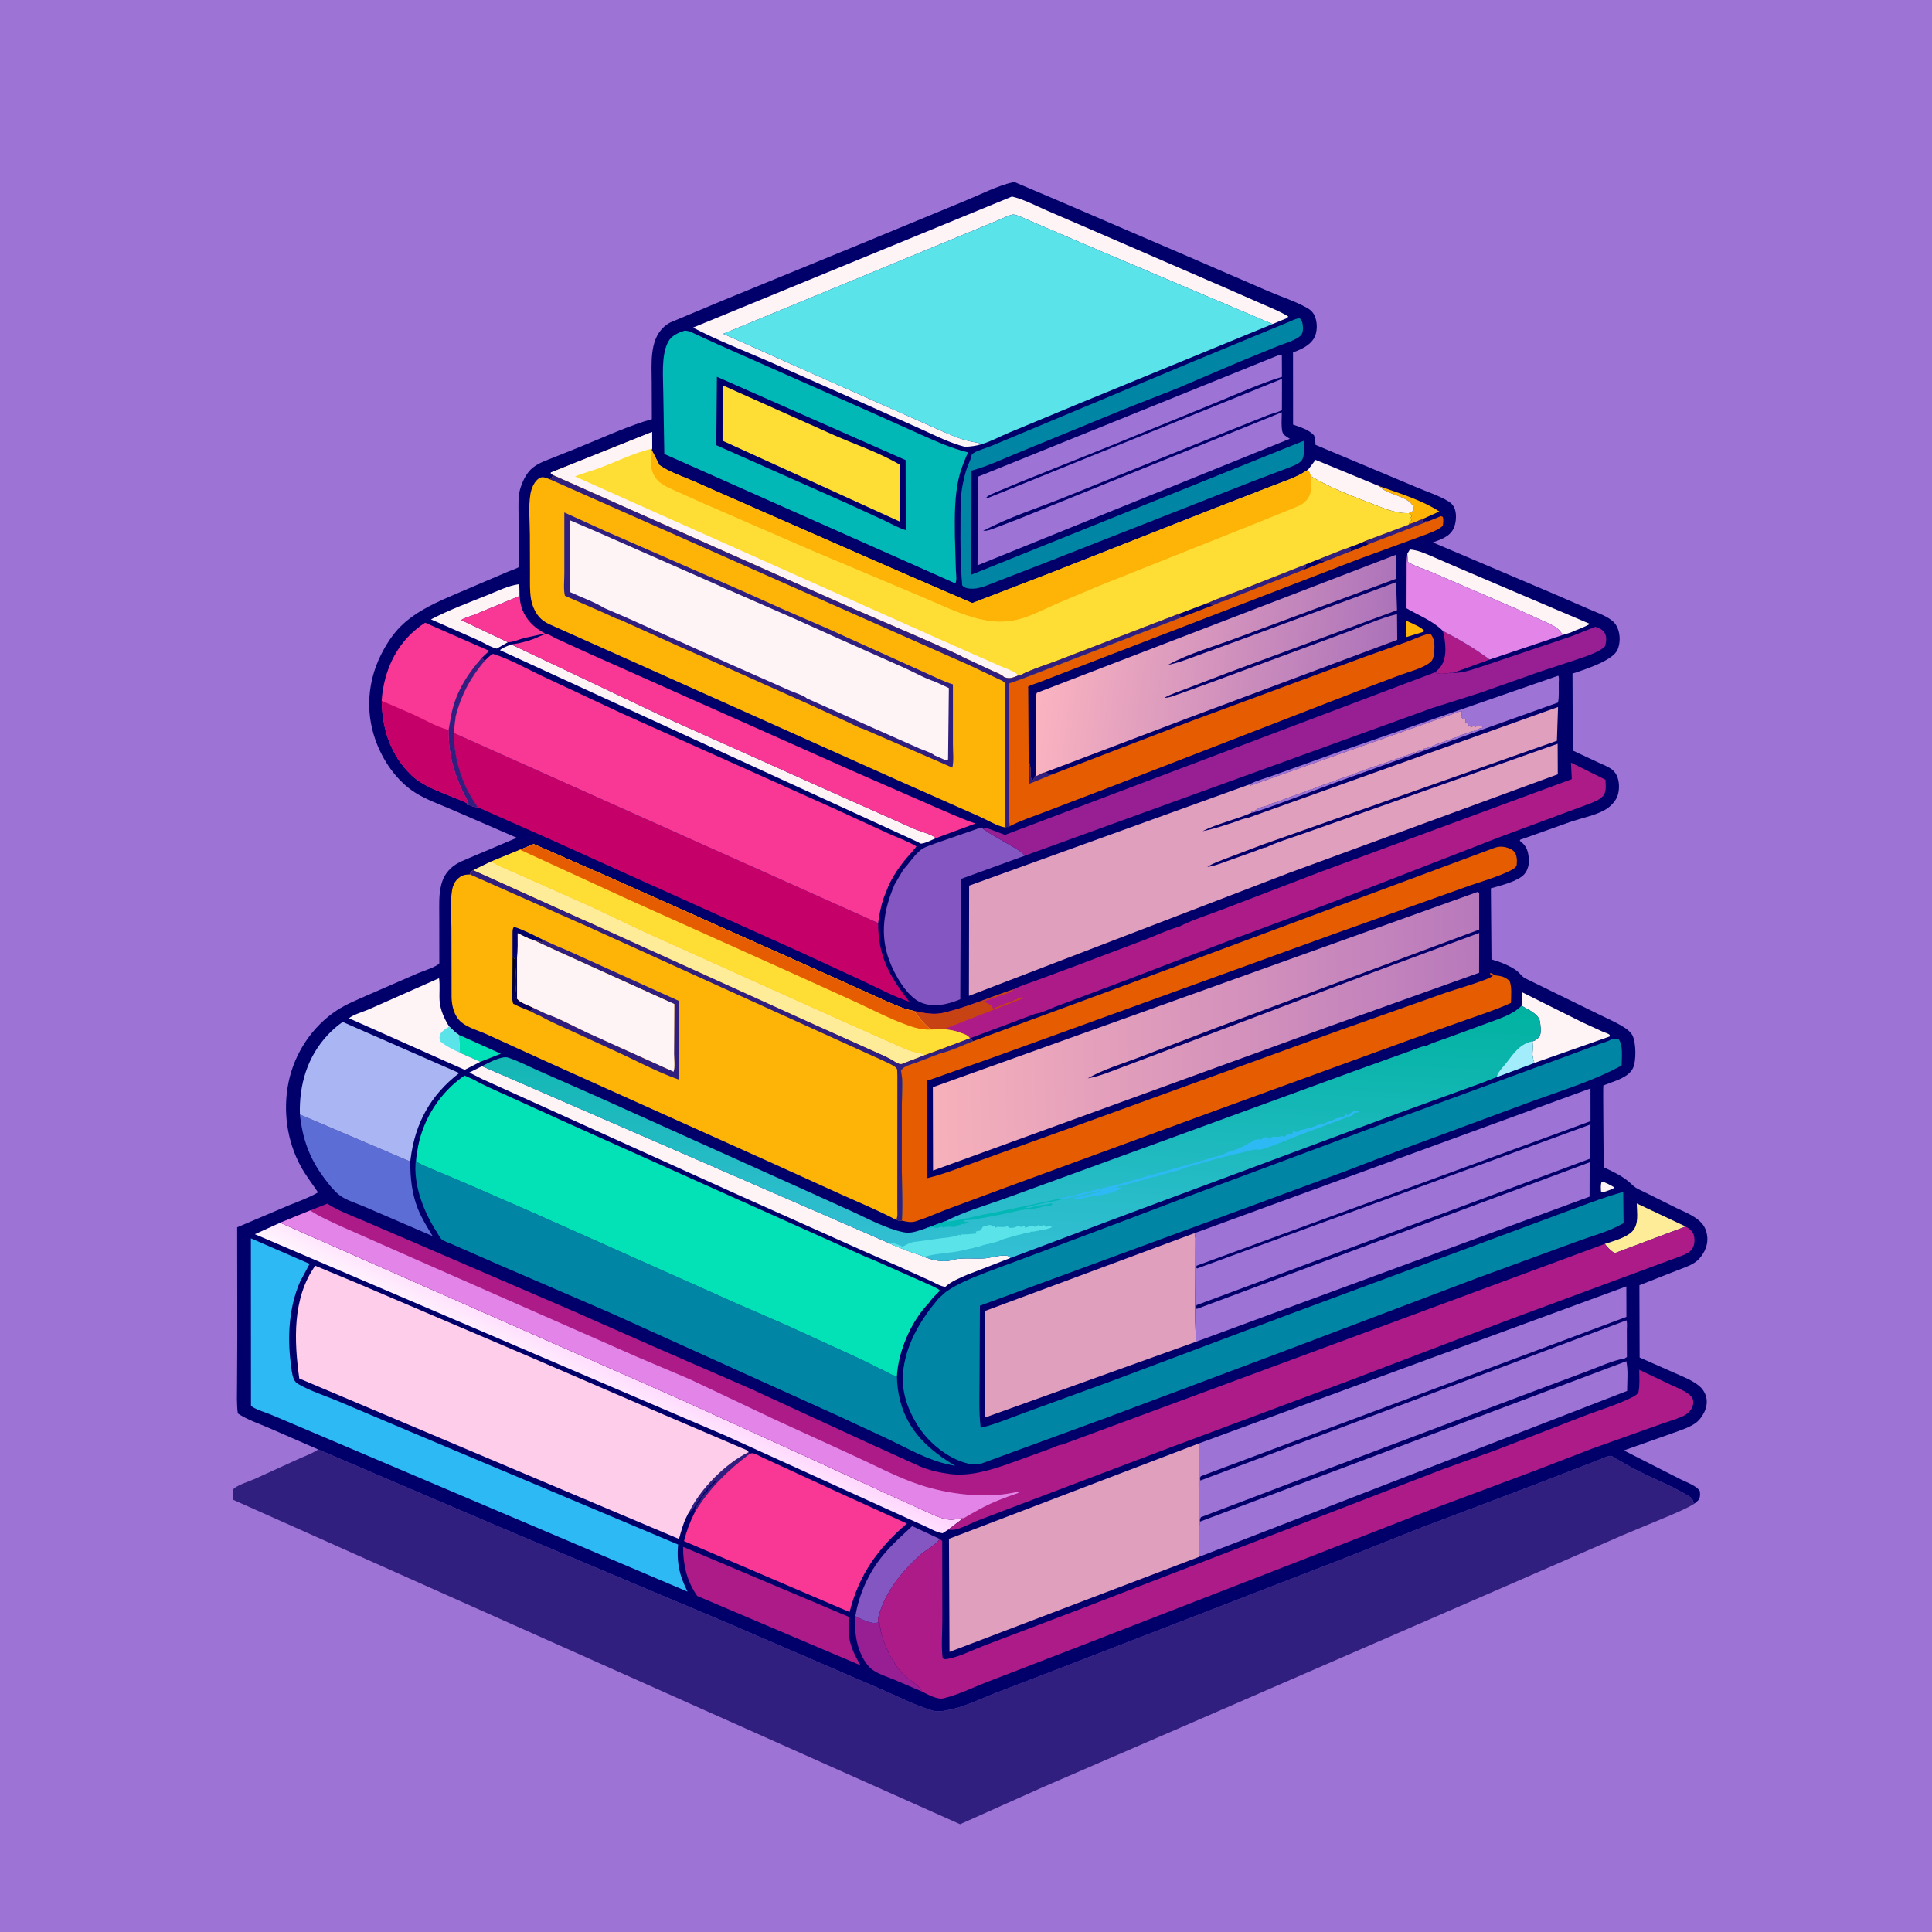
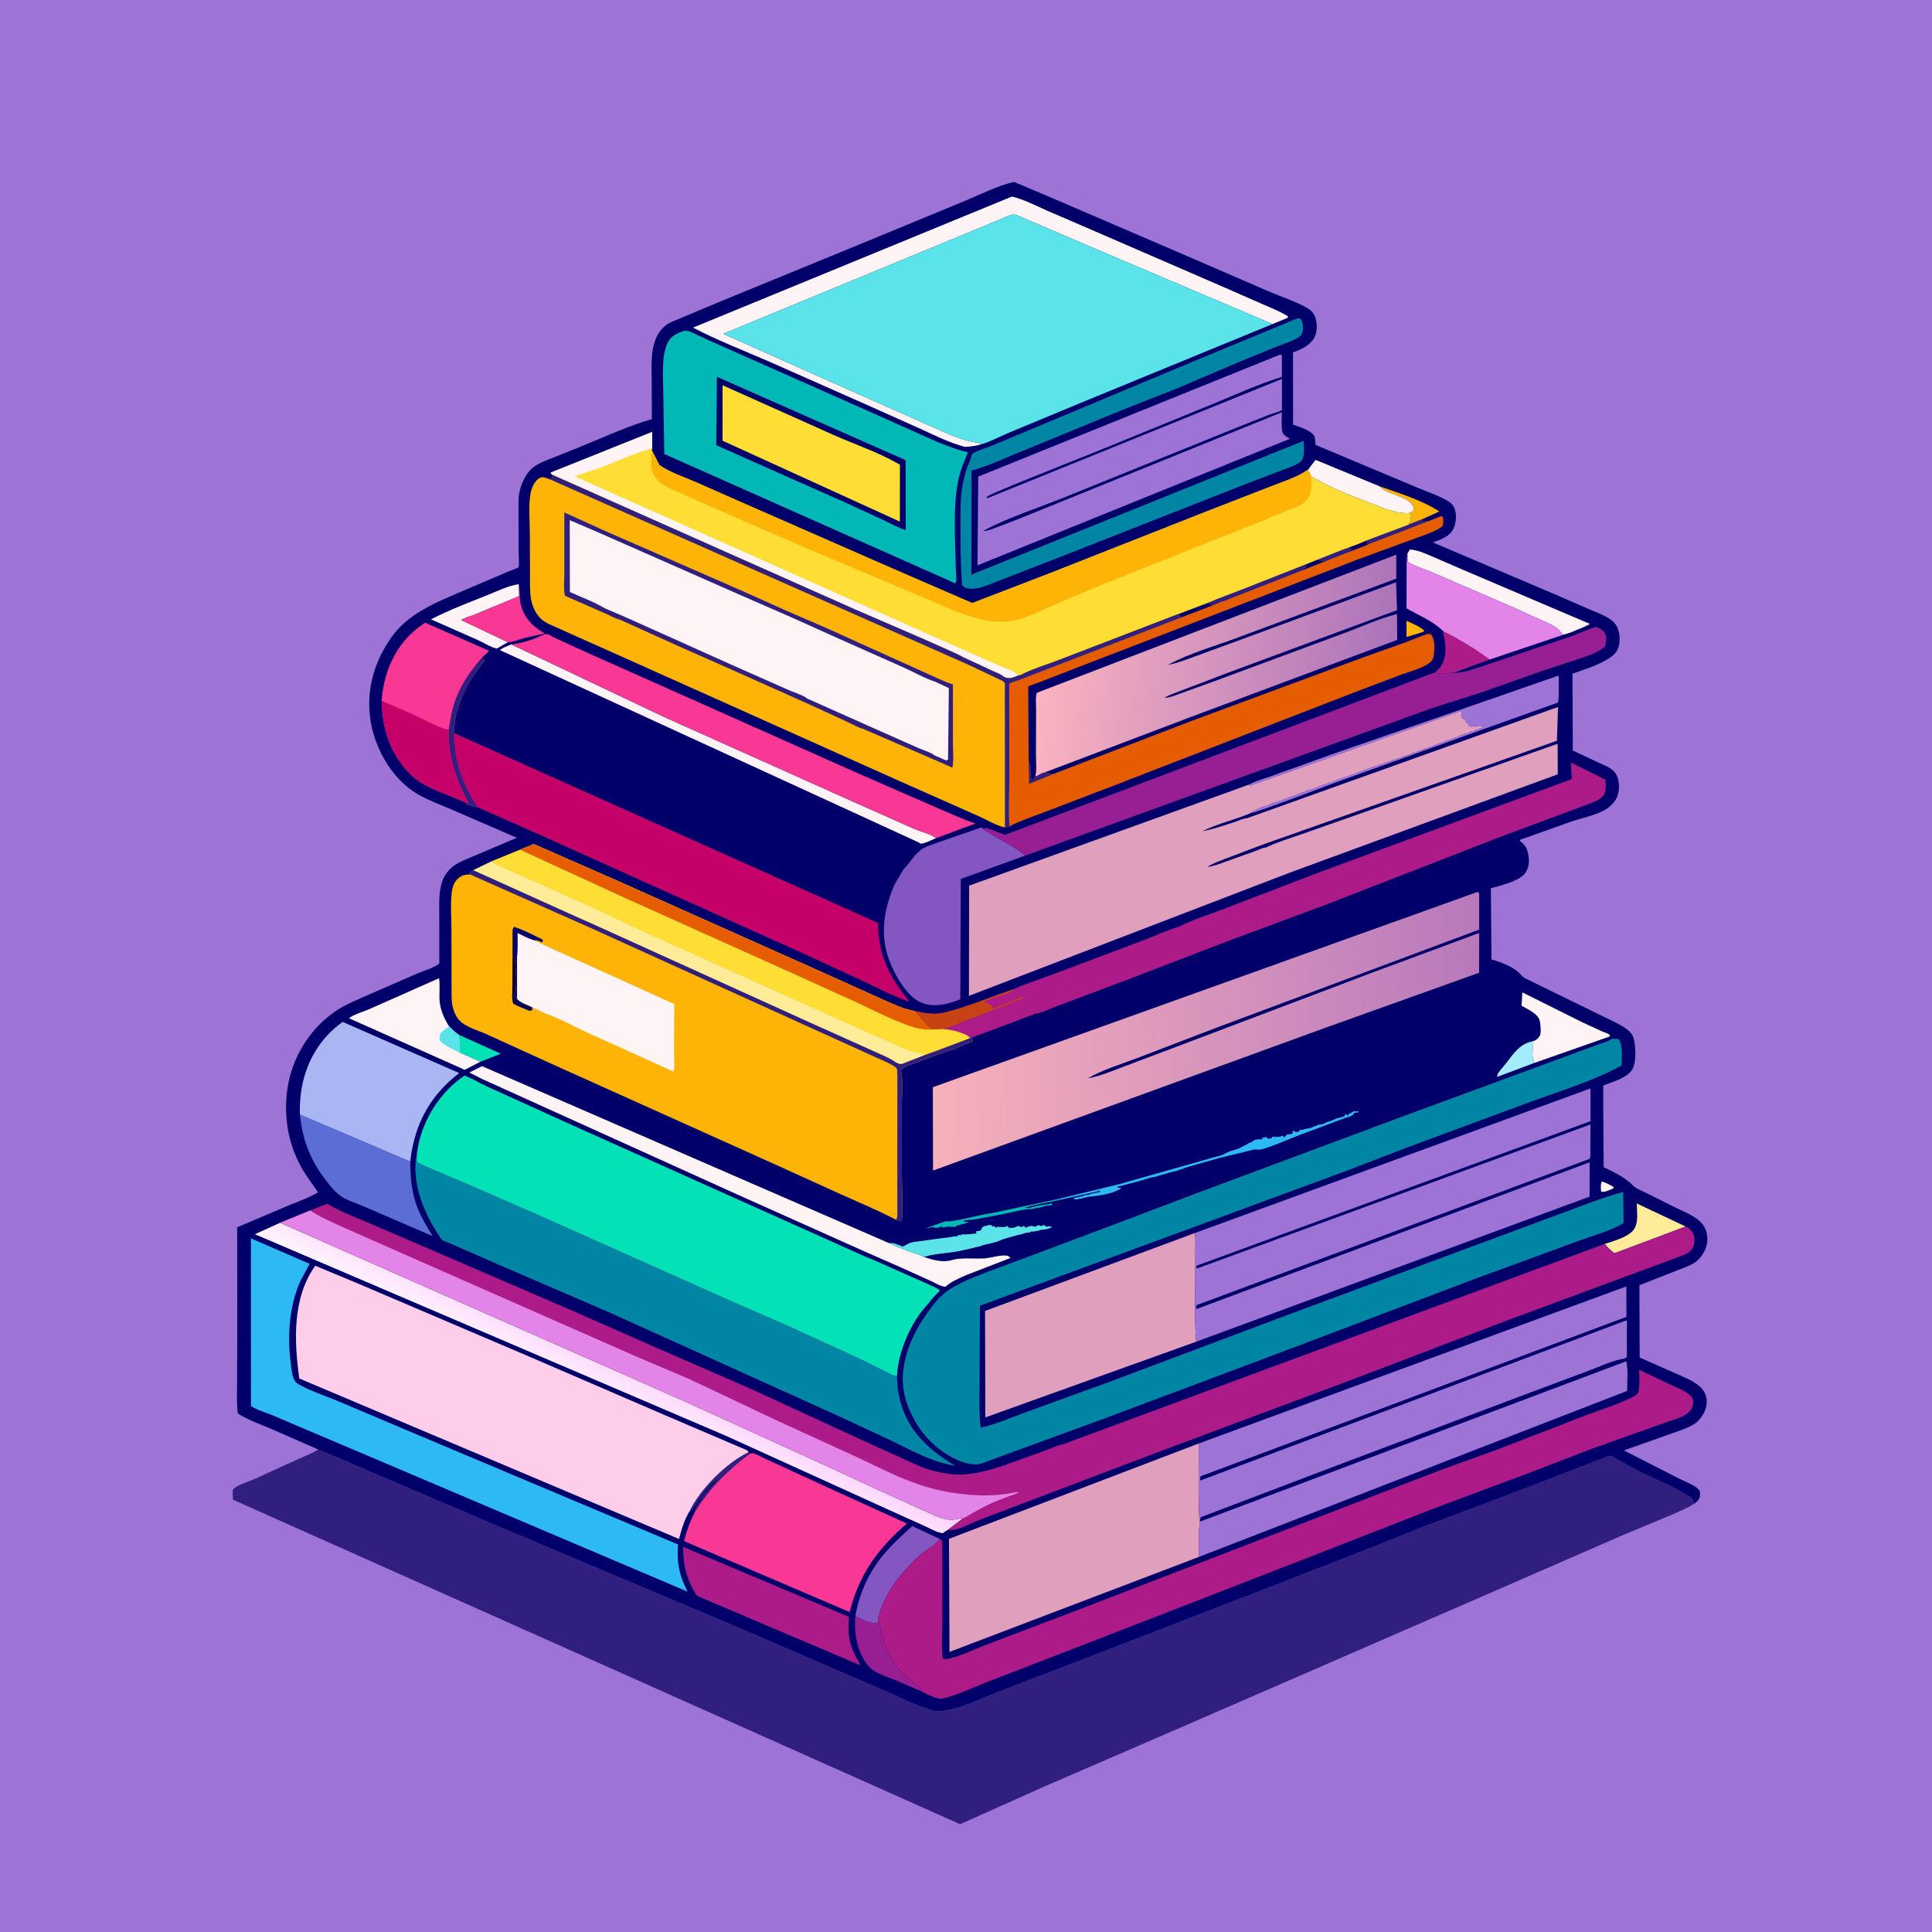
<svg xmlns="http://www.w3.org/2000/svg" version="1.1" style="display: block;" viewBox="0 0 2048 2048" width="1024" height="1024">
  <defs>
    <linearGradient id="Gradient1" gradientUnits="userSpaceOnUse" x1="632.391" y1="1482.26" x2="653.599" y2="1438.76">
      <stop class="stop0" offset="0" stop-opacity="1" stop-color="rgb(255,244,253)" />
      <stop class="stop1" offset="1" stop-opacity="1" stop-color="rgb(255,211,254)" />
    </linearGradient>
    <linearGradient id="Gradient2" gradientUnits="userSpaceOnUse" x1="1472.85" y1="729.922" x2="1105.4" y2="680.247">
      <stop class="stop0" offset="0" stop-opacity="1" stop-color="rgb(171,114,186)" />
      <stop class="stop1" offset="1" stop-opacity="1" stop-color="rgb(251,180,192)" />
    </linearGradient>
    <linearGradient id="Gradient3" gradientUnits="userSpaceOnUse" x1="1568.76" y1="1084.48" x2="986.321" y2="1100.54">
      <stop class="stop0" offset="0" stop-opacity="1" stop-color="rgb(184,121,188)" />
      <stop class="stop1" offset="1" stop-opacity="1" stop-color="rgb(247,177,187)" />
    </linearGradient>
    <linearGradient id="Gradient4" gradientUnits="userSpaceOnUse" x1="1075.66" y1="1039.22" x2="1060.68" y2="1339.28">
      <stop class="stop0" offset="0" stop-opacity="1" stop-color="rgb(0,178,160)" />
      <stop class="stop1" offset="1" stop-opacity="1" stop-color="rgb(53,191,214)" />
    </linearGradient>
    <linearGradient id="Gradient5" gradientUnits="userSpaceOnUse" x1="561.266" y1="1021.36" x2="544.41" y2="1064.47">
      <stop class="stop0" offset="0" stop-opacity="1" stop-color="rgb(0,0,17)" />
      <stop class="stop1" offset="1" stop-opacity="1" stop-color="rgb(8,0,94)" />
    </linearGradient>
  </defs>
  <path transform="translate(0,0)" fill="rgb(157,115,214)" d="M -0 -0 L 2048 0 L 2048 2048 L -0 2048 L -0 -0 z" />
  <path transform="translate(0,0)" fill="rgb(48,31,126)" d="M 337.328 1536.49 L 523.832 1616.26 L 775 1722.09 L 930.684 1789.27 C 949.731 1797.26 969.445 1807.71 989.227 1813.48 C 994.671 1815.07 1001.6 1813.47 1007 1812.28 L 1008.57 1811.95 C 1024.02 1808.53 1040.21 1800.55 1055.03 1794.81 L 1142.17 1761.31 L 1422.15 1652.98 L 1506.35 1619.5 L 1630.17 1572.64 L 1692.97 1548.25 C 1696.06 1547.1 1704.98 1542.94 1707.76 1543.25 C 1708.78 1543.36 1712.17 1545.71 1713.18 1546.32 L 1730 1555.87 C 1749.09 1566.25 1770.68 1573.99 1789.04 1585.32 C 1792.18 1587.26 1793.95 1588.03 1794.93 1591.66 C 1795.33 1593.16 1795.04 1592.51 1796.27 1593.85 C 1788.47 1598.76 1779.47 1602.43 1771.03 1606.14 L 1720.18 1627.32 L 1598.07 1680.6 L 1254.51 1829.97 L 1106.07 1894.21 L 1017.75 1933.75 L 247.083 1589.78 C 246.558 1586.36 246.657 1582.96 246.673 1579.5 C 249.407 1574.8 264.568 1570.16 269.896 1567.79 L 314.062 1547.62 C 321.14 1544.37 329.111 1541.55 335.735 1537.5 L 337.328 1536.49 z" />
  <path transform="translate(0,0)" fill="rgb(1,0,106)" d="M 337.328 1536.49 L 286 1514.06 C 274.905 1509.27 262.185 1505.03 252.12 1498.34 C 250.695 1488.04 251.269 1477.3 251.282 1466.91 L 251.55 1414.2 L 251.397 1301 L 306.698 1277.49 C 316.923 1273.34 327.603 1269.57 337.155 1264 C 331.073 1254.95 324.233 1246.2 318.979 1236.65 C 304.18 1209.74 299.749 1177.53 305.825 1147.5 C 312.062 1116.68 330.799 1088.22 357.124 1070.94 C 367.016 1064.45 378.257 1059.99 389.03 1055.17 L 442.528 1031.86 C 447.269 1029.81 463.256 1024.76 465.693 1021.12 L 465.643 971.834 C 465.686 960.42 464.861 948.337 467.918 937.235 C 469.737 930.626 472.448 925.778 477.318 920.945 C 484.172 914.142 493.66 911.314 502.28 907.426 L 547.852 888.105 L 478.702 858.104 C 466.406 852.808 452.756 847.959 441.356 841.023 C 420.689 828.449 405.385 805.947 397.603 783.312 C 387.465 753.823 389.867 722.339 403.653 694.499 C 409.044 683.611 416.222 672.285 424.944 663.733 C 442.027 646.985 464.498 637.588 486.134 628.319 L 538.285 606.058 C 540.184 605.25 549.109 602.138 549.83 601.137 C 550.542 600.146 549.77 586.335 549.76 583.65 L 549.663 544.157 C 549.655 534.848 548.934 525.447 551.964 516.492 C 554.565 508.807 558.375 500.929 564.805 495.748 C 570.991 490.764 579.474 487.849 586.803 484.971 L 614.064 474.018 C 636.495 464.919 659.012 454.641 681.99 447.019 L 691.002 444.327 L 690.844 404.639 C 690.796 386.147 688.402 361.555 702.889 347.413 C 705.263 345.094 707.757 343.167 710.758 341.74 L 766.2 318.5 L 912.754 258.415 L 1022.05 213.273 C 1039.08 206.307 1057.08 196.887 1075.02 192.831 L 1122.61 213.057 L 1258.05 271.298 L 1344.8 308.842 C 1358.16 314.596 1373.07 319.334 1385.71 326.454 C 1389.25 328.446 1391.89 331.029 1393.57 334.757 C 1396.29 340.773 1396.6 349.329 1394.3 355.538 C 1391.22 363.816 1382.98 368.655 1375.21 371.798 L 1370.65 373.554 L 1370.72 450.089 C 1378.85 453.092 1386.81 455.08 1392.94 461.5 C 1394.23 464.871 1394.32 468.002 1394.5 471.583 L 1500.15 515.937 C 1511.52 520.889 1525.06 525.13 1535.5 531.51 C 1538.45 533.314 1540.69 535.763 1541.95 539 C 1544.35 545.198 1543.63 554.536 1540.75 560.406 C 1536.51 569.065 1527.24 571.853 1518.92 574.993 L 1649.36 630.478 L 1684.11 645.596 C 1691.12 648.63 1698.91 651.401 1705.4 655.413 C 1709.84 658.156 1712.86 661.21 1714.81 666.061 C 1717.59 672.963 1717.61 681.598 1714.76 688.5 C 1710.08 699.852 1681.95 708.914 1670.5 712.925 L 1666.91 713.968 L 1667.23 795.622 L 1695.03 808.614 C 1699.67 810.82 1705.32 812.829 1709.29 816.113 C 1711.72 818.131 1713.45 820.865 1714.55 823.808 C 1716.98 830.295 1716.79 840.094 1713.51 846.197 C 1710.67 851.479 1706.16 855.787 1700.95 858.714 C 1690.93 864.349 1676.99 867.084 1666 870.755 L 1614.58 889.081 C 1613.06 889.636 1611.1 889.622 1611.12 891.343 L 1612.06 892.077 C 1618.3 897.068 1619.77 901.957 1620.58 909.705 C 1621.19 915.554 1619.8 922.173 1615.84 926.699 C 1609.17 934.333 1590.18 938.856 1580.4 941.657 L 1581.02 1017.04 L 1582.11 1017.34 C 1590.34 1019.7 1601.42 1023.99 1608.14 1029.31 C 1611.25 1031.77 1613.23 1035.15 1616.72 1037.03 L 1694.73 1075.19 C 1704.17 1079.9 1714.72 1084.29 1723.43 1090.23 C 1726.18 1092.1 1729.14 1094.81 1730.61 1097.83 C 1734.27 1105.32 1734.62 1124.08 1731.23 1131.79 C 1726.97 1141.5 1713.45 1145.31 1704.3 1148.9 C 1703.91 1149.06 1699.76 1150.51 1699.61 1150.73 C 1699.14 1151.45 1700 1228.97 1699.97 1237.31 C 1710.71 1242.48 1721.79 1247.46 1730.27 1256.01 C 1734.38 1260.15 1739.73 1261.82 1744.8 1264.47 L 1777.71 1280.85 C 1786.71 1285.19 1797.73 1289.32 1804.29 1297.13 C 1808.17 1301.75 1809.8 1307.54 1809.9 1313.5 C 1810.04 1321.89 1805.37 1330.72 1799.24 1336.24 C 1793.85 1341.09 1785.31 1343.69 1778.63 1346.36 L 1737.84 1362.38 L 1738.08 1439.01 L 1774.76 1455.24 C 1783.59 1459.12 1794.1 1463.2 1801.52 1469.44 C 1804.59 1472.02 1806.89 1475.51 1808.18 1479.31 C 1810.32 1485.63 1809.04 1492.53 1805.94 1498.25 C 1803.7 1502.39 1800.8 1506.18 1796.9 1508.86 C 1789.94 1513.67 1780.7 1516.33 1772.79 1519.3 L 1721.35 1537.51 L 1781.75 1568.26 C 1787.26 1571.05 1799.29 1575.23 1802.01 1581 C 1802.15 1584.54 1802.51 1587.59 1800.08 1590.5 L 1796.27 1593.85 C 1795.04 1592.51 1795.33 1593.16 1794.93 1591.66 C 1793.95 1588.03 1792.18 1587.26 1789.04 1585.32 C 1770.68 1573.99 1749.09 1566.25 1730 1555.87 L 1713.18 1546.32 C 1712.17 1545.71 1708.78 1543.36 1707.76 1543.25 C 1704.98 1542.94 1696.06 1547.1 1692.97 1548.25 L 1630.17 1572.64 L 1506.35 1619.5 L 1422.15 1652.98 L 1142.17 1761.31 L 1055.03 1794.81 C 1040.21 1800.55 1024.02 1808.53 1008.57 1811.95 L 1007 1812.28 C 1001.6 1813.47 994.671 1815.07 989.227 1813.48 C 969.445 1807.71 949.731 1797.26 930.684 1789.27 L 775 1722.09 L 523.832 1616.26 L 337.328 1536.49 z" />
  <path transform="translate(0,0)" fill="rgb(254,243,245)" d="M 1697.86 1252.5 C 1702.15 1253.38 1706.71 1256.1 1710.5 1258.23 L 1710.55 1259.5 L 1707.5 1260.99 C 1704.36 1262.05 1700.12 1264.4 1697.15 1263 C 1696.94 1259.28 1696.58 1256.05 1697.86 1252.5 z" />
  <path transform="translate(0,0)" fill="rgb(254,179,7)" d="M 1490.87 658.094 C 1495.5 660.225 1507.6 665.024 1509.81 669 L 1507.73 670.141 L 1490.97 675.262 L 1490.87 658.094 z" />
  <path transform="translate(0,0)" fill="rgb(48,31,126)" d="M 730.435 1603.09 C 741.624 1578.88 769.61 1550.83 793.552 1539.38 L 794.852 1540.94 C 771.646 1558.46 751.728 1577.8 736.586 1602.91 L 736.791 1599.1 L 737.5 1598 C 738.468 1595.91 737.39 1597.05 738.781 1595.66 L 739.5 1595 L 739.51 1593.5 C 741.483 1592.27 742.16 1591.18 743.005 1589.01 C 743.889 1586.73 744.716 1586.22 746.5 1584.51 L 746.51 1583.5 L 750.5 1580 L 750.51 1578.5 L 756.5 1573 C 757.888 1571.61 759.497 1570.26 759.505 1568.25 L 750.995 1576.75 C 749.668 1578.75 748.713 1580.1 746.873 1581.77 L 745.5 1583 C 745.481 1585.81 742.762 1585.96 741.995 1588.99 C 740.459 1590.43 739.526 1591.65 738.5 1593.49 L 738.49 1594.5 L 736.995 1595.75 L 736.49 1597 L 734.995 1598.99 C 733.82 1601.36 732.692 1601.65 730.435 1603.09 z" />
  <path transform="translate(0,0)" fill="rgb(254,179,7)" d="M 1462.17 515.396 C 1482.76 522.675 1507.6 530.227 1525.8 542.202 L 1507.81 550.316 L 1493.1 556.177 L 1495.01 552.25 L 1496.51 551.5 L 1494.51 549 L 1496.5 547.51 C 1495.64 545.17 1495.42 545.35 1493.54 543.936 C 1496.16 542.667 1497.83 542.219 1498.99 539.5 C 1495.56 525.391 1470.88 525.434 1462.17 515.396 z" />
  <path transform="translate(0,0)" fill="rgb(3,226,182)" d="M 486.143 1096.84 L 530.861 1116.97 L 509.164 1125.53 L 487.543 1115.89 C 487.348 1109.53 487.444 1103.09 486.143 1096.84 z" />
  <path transform="translate(0,0)" fill="rgb(172,27,135)" d="M 1529.5 668.777 C 1546.98 677.856 1563.26 687.396 1579.09 699.153 L 1540.66 713.169 C 1538.17 712.583 1537.83 713.02 1535.51 713.5 C 1531.18 714.396 1524.89 714.88 1521.19 712.698 C 1523.6 710.79 1526.01 708.378 1527.73 705.82 C 1534.47 695.806 1532.28 679.753 1529.5 668.777 z" />
  <path transform="translate(0,0)" fill="rgb(254,236,153)" d="M 1701.18 1318.58 C 1710.09 1315.63 1723.14 1312.24 1729.98 1305.57 C 1737.66 1298.07 1735.15 1285.65 1735.02 1275.71 L 1786.89 1300.15 L 1711.37 1328.51 C 1707.43 1325.43 1704.11 1322.71 1701.18 1318.58 z" />
  <path transform="translate(0,0)" fill="rgb(151,31,147)" d="M 906.729 1713.17 C 913.223 1716.21 923.939 1722.29 930.776 1719.86 L 932.383 1720.18 C 932.448 1722.6 932.107 1723.92 933.49 1726 C 933.497 1728.37 933.137 1728.96 934.49 1731 C 934.499 1733.3 934.41 1732.91 935.49 1735 L 935.995 1737.01 C 937.381 1742.09 940.124 1748.27 942.49 1753 L 943.242 1754.57 C 944.944 1757.96 947.475 1761.04 949.18 1764.44 C 950.109 1766.3 951.191 1767.42 952.49 1769 L 953.367 1770.16 C 956.258 1773.77 960.041 1777.83 963.995 1780.01 C 965.788 1780.99 966.948 1782.86 968.995 1784.01 L 973.585 1787.75 C 975.522 1789.36 976.24 1790.99 977.376 1793.15 L 948.5 1780.76 C 939.463 1776.93 926.9 1773.62 920.5 1766.01 C 908.59 1751.84 905.182 1731.02 906.729 1713.17 z" />
  <path transform="translate(0,0)" fill="rgb(254,243,245)" d="M 538.38 680.763 L 526.582 687.551 C 520.316 686.206 512.432 681.115 506.39 678.393 L 456.845 656.561 C 475.879 646.634 496.428 638.937 516.347 630.973 C 526.398 626.955 539.193 620.62 549.929 619.313 L 550.377 631.879 L 502.908 651.629 C 499.265 653.14 491.916 654.869 488.987 657.295 L 538.38 680.763 z" />
  <path transform="translate(0,0)" fill="rgb(249,55,148)" d="M 549.929 619.313 C 551.201 623.965 550.672 629.063 551.015 633.861 C 552.154 649.768 561.43 662.157 574.981 669.924 L 577.73 671.457 L 555.559 676.351 C 550.584 677.678 543.352 680.957 538.38 680.763 L 488.987 657.295 C 491.916 654.869 499.265 653.14 502.908 651.629 L 550.377 631.879 L 549.929 619.313 z" />
  <path transform="translate(0,0)" fill="rgb(254,243,245)" d="M 1386.56 497.925 L 1394.55 487.488 L 1462.17 515.396 C 1470.88 525.434 1495.56 525.391 1498.99 539.5 C 1497.83 542.219 1496.16 542.667 1493.54 543.936 C 1477.92 544.52 1464.13 537.563 1449.77 532.121 C 1428.76 524.162 1409.41 516.486 1389.97 505.07 L 1386.56 497.925 z" />
  <path transform="translate(0,0)" fill="rgb(254,243,245)" d="M 1612.88 1066.1 L 1613.73 1051.93 L 1678 1084 L 1698.7 1093.5 C 1700.26 1094.2 1704.99 1095.65 1706.07 1096.77 C 1706.36 1097.06 1706.43 1097.51 1706.6 1097.88 L 1706.19 1098.76 L 1626.5 1126.75 C 1625.09 1122.62 1624.13 1119.42 1624.56 1114.96 C 1624.94 1111.05 1624.84 1107.78 1624.47 1103.87 C 1627.57 1103.22 1630.36 1100.97 1632.06 1098.31 C 1634.08 1095.12 1632.98 1085.37 1632.12 1081.83 C 1630.34 1074.51 1618.87 1069.66 1612.88 1066.1 z" />
  <path transform="translate(0,0)" fill="rgb(131,86,193)" d="M 906.729 1713.17 C 910.565 1689.83 920.926 1666.95 935.961 1648.72 C 945.293 1637.4 956.264 1627.66 966.996 1617.7 L 996.061 1631.27 C 991.999 1637.96 981.598 1642.77 975.536 1648.22 C 957.989 1663.99 941.498 1683.64 933.638 1706.14 C 932.164 1710.36 930.099 1715.33 930.776 1719.86 C 923.939 1722.29 913.223 1716.21 906.729 1713.17 z" />
  <path transform="translate(0,0)" fill="rgb(254,243,245)" d="M 1491.83 587.015 L 1494.5 582.49 C 1502.82 583.069 1510.2 586.456 1517.77 589.682 L 1546.36 602.086 L 1643.9 643.707 L 1685.37 661.361 C 1678.83 665.298 1671.84 667.229 1665.03 670.469 L 1656.9 672.955 L 1654.5 670.105 C 1653.11 668.452 1651.75 666.783 1649.98 665.5 C 1645.63 662.344 1639.8 660.133 1634.95 657.852 L 1607.04 645.184 L 1517.59 606.512 C 1509.48 602.974 1499.76 600.45 1492.41 595.661 L 1491.83 587.015 z" />
  <path transform="translate(0,0)" fill="rgb(157,115,214)" d="M 1324.25 831.621 C 1331.98 827.309 1341.98 824.836 1350.35 821.763 L 1416.51 797.998 L 1651.87 716.237 C 1652.91 718.493 1652.36 721.832 1652.32 724.307 C 1652.23 730.817 1652.86 738.377 1651.55 744.733 L 1569.34 774.115 L 1418.96 828.344 C 1406.43 832.865 1330.72 862.1 1326.22 861.702 L 1326.53 860.645 L 1328 860.333 C 1330.61 859.274 1333.13 857.165 1335.98 856.089 C 1339.47 854.773 1343.7 854.203 1347 852.51 L 1348.5 851.51 C 1350.14 850.815 1352.03 850.827 1353.85 849.971 L 1356.01 849.005 L 1357.5 849 C 1358.96 848.035 1359.99 847.497 1361.69 847.011 C 1364.13 846.314 1362.95 846.769 1365.38 845.726 L 1367.01 845.005 L 1379 840.755 L 1381.01 840.005 C 1383.87 839.371 1386.17 837.395 1389.01 837.005 L 1390.5 837 C 1393.65 835.035 1396.66 834.38 1400.01 833.005 L 1402.5 832 C 1405.58 831.317 1403.47 832.294 1405.75 831.162 C 1407.37 830.356 1406.53 830.67 1408.03 830.102 L 1409 829.755 L 1411.01 829.005 L 1412.5 829 L 1414 827.755 L 1415.5 828 C 1417.11 826.667 1416.52 826.874 1418.14 826.333 L 1419.25 826.005 L 1424.07 824.364 L 1425.01 824.005 L 1435.5 820.51 C 1436.72 819.994 1437.75 819.435 1439.01 819.005 L 1445.54 816.473 L 1458.25 812.005 L 1460 811.755 C 1461.21 810.854 1460.64 811.079 1461.94 810.758 C 1468.22 809.199 1474.19 806.206 1480.5 804.51 L 1481.5 803.51 L 1483.5 804 C 1484.66 803.281 1485.75 802.571 1487.03 802.086 L 1488 801.755 L 1493.01 800.005 C 1494.41 799.594 1496.28 799.359 1497.5 798.51 L 1498.5 797.51 L 1500.5 798 C 1501.61 797.082 1502.34 796.511 1503.75 796.086 L 1506.07 795.364 L 1507.01 795.005 L 1508.5 794.51 L 1509.5 793.51 C 1512.06 793.51 1510.96 793.766 1513.27 792.773 L 1515.01 792.005 C 1518.68 790.925 1514.84 792.795 1518.39 790.893 L 1520.01 790.005 L 1530.07 786.364 L 1531.01 786.005 L 1542.01 782.005 C 1543.42 781.569 1545.27 781.371 1546.5 780.51 L 1547.5 779.51 C 1549.33 779.194 1550.79 778.39 1552.5 778 C 1556.05 777.188 1553.04 778.497 1556.19 776.924 C 1557.64 776.2 1559.36 775.232 1561.01 775.005 L 1562.5 775 L 1563.5 773.51 C 1566.08 773.51 1564.94 773.768 1567.25 772.773 L 1569.01 772.005 L 1571 771.755 L 1571.51 770.5 L 1569.95 769.67 C 1567.84 768.913 1565.55 769.629 1563.75 770.667 L 1562 769.621 C 1559.63 770.951 1559.81 770.453 1557.33 769.805 C 1556.63 768.396 1555.88 767.324 1554.87 766.117 L 1553.16 765.555 L 1553.54 762.756 C 1550.84 762.631 1550.69 761.716 1548.78 759.938 C 1549.68 757.451 1549.71 756.11 1549.33 753.501 L 1325.34 832.824 L 1324.25 831.621 z" />
  <path transform="translate(0,0)" fill="rgb(254,243,245)" d="M 541.925 683.087 L 704.196 760.103 L 905.544 850.333 L 968.822 878.5 C 975.706 881.478 986.544 883.977 992.272 888.424 C 988.814 889.857 978.717 895.083 975.5 894.154 L 973.3 892.744 L 529.932 689.161 C 533.07 686.362 538.065 684.814 541.925 683.087 z" />
  <path transform="translate(0,0)" fill="rgb(254,243,245)" d="M 509.164 1125.53 L 492.587 1134.04 L 369.938 1079.4 C 374.405 1075.45 385.484 1072.4 391.389 1069.75 L 465.43 1036.93 C 466.598 1044.85 465.414 1053.22 466.018 1061.23 C 466.722 1070.57 471.152 1080.31 476.128 1088.14 C 479.331 1091.18 482.419 1094.43 486.143 1096.84 C 487.444 1103.09 487.348 1109.53 487.543 1115.89 L 509.164 1125.53 z" />
  <path transform="translate(0,0)" fill="rgb(90,228,233)" d="M 476.128 1088.14 C 479.331 1091.18 482.419 1094.43 486.143 1096.84 C 487.444 1103.09 487.348 1109.53 487.543 1115.89 C 480.265 1112.73 473.074 1109.08 466.891 1104.06 C 465.638 1101.42 465.732 1100.13 466.261 1097.38 C 466.957 1093.75 473.195 1090.1 476.128 1088.14 z" />
  <path transform="translate(0,0)" fill="rgb(92,110,213)" d="M 317.887 1181.39 L 434.929 1231.28 C 434.83 1248.47 436.59 1265.52 443.054 1281.59 C 447.133 1291.73 452.953 1300.98 458.595 1310.3 L 386.509 1279.24 C 378.172 1275.58 366.528 1272.27 359.5 1266.62 C 353.39 1261.71 348.403 1255.15 343.739 1248.91 C 327.989 1227.85 320.727 1207.4 317.887 1181.39 z" />
  <path transform="translate(0,0)" fill="rgb(226,132,232)" d="M 1491.83 587.015 L 1492.41 595.661 C 1499.76 600.45 1509.48 602.974 1517.59 606.512 L 1607.04 645.184 L 1634.95 657.852 C 1639.8 660.133 1645.63 662.344 1649.98 665.5 C 1651.75 666.783 1653.11 668.452 1654.5 670.105 L 1656.9 672.955 L 1579.09 699.153 C 1563.26 687.396 1546.98 677.856 1529.5 668.777 C 1518.87 658.061 1503.9 652.405 1490.97 644.84 L 1491.07 608.693 C 1491.12 601.537 1490.76 594.103 1491.83 587.015 z" />
  <path transform="translate(0,0)" fill="rgb(172,27,135)" d="M 724.097 1639.75 L 899.985 1714.01 C 899.18 1722.84 899.01 1732.82 901.393 1741.42 L 901.86 1743 C 904.214 1751.18 907.958 1758.04 912.222 1765.33 L 739.084 1691.79 C 727.997 1675.91 724.108 1658.84 724.097 1639.75 z" />
  <path transform="translate(0,0)" fill="rgb(254,243,245)" d="M 510.959 1130.17 L 941.917 1317.56 C 950.269 1321.45 958.833 1324.78 967.494 1327.92 C 970.539 1329.03 976.961 1330.5 979.343 1332.41 C 988.517 1335.53 999.357 1338.69 1009 1335.74 C 1018.86 1332.72 1033.6 1334.73 1044 1333.91 C 1050.38 1333.4 1063.1 1329.4 1068.5 1331.4 C 1069.54 1331.79 1070.39 1332.7 1071.12 1333.5 L 1025.12 1351.32 C 1017.55 1354.58 1008.23 1358.42 1002.13 1364.08 C 997.21 1363.7 991.648 1360.21 987.202 1358.11 L 954.622 1343.36 L 930.148 1332.61 L 918.006 1327.3 L 784.96 1267.74 L 511.238 1143.88 L 497.528 1136.92 L 510.959 1130.17 z" />
  <path transform="translate(0,0)" fill="rgb(249,55,148)" d="M 404.602 742.909 C 404.959 736.285 405.922 730.227 407.364 723.763 C 413.255 697.377 427.794 674.666 450.7 660.106 L 518.575 689.93 L 510.514 697.564 L 513.897 700.381 C 498.82 718.201 488.617 737.053 483.041 759.756 L 480.911 776.971 C 481.761 805.978 489.682 832.077 506.679 855.853 C 504.859 855.532 501.63 855.349 500 854.49 C 497.841 853.352 497.643 853.466 495.188 853.371 L 495.011 851.586 C 490.781 848.962 485.562 847.355 480.95 845.425 C 466.089 839.204 447.709 832.962 436.062 821.682 C 414.007 800.321 405.131 772.948 404.602 742.909 z" />
  <path transform="translate(0,0)" fill="rgb(48,31,126)" d="M 477.909 760.383 C 481.86 736.089 494.476 715.692 510.514 697.564 L 513.897 700.381 C 498.82 718.201 488.617 737.053 483.041 759.756 L 480.911 776.971 C 481.761 805.978 489.682 832.077 506.679 855.853 C 504.859 855.532 501.63 855.349 500 854.49 C 497.841 853.352 497.643 853.466 495.188 853.371 L 495.011 851.586 L 496.557 850.51 C 482.995 826.268 475.046 801.759 475.558 773.724 L 477.909 760.383 z" />
  <path transform="translate(0,0)" fill="rgb(198,0,105)" d="M 404.602 742.909 L 437.405 757.071 C 449.273 762.402 463.032 770.763 475.558 773.724 C 475.046 801.759 482.995 826.268 496.557 850.51 L 495.011 851.586 C 490.781 848.962 485.562 847.355 480.95 845.425 C 466.089 839.204 447.709 832.962 436.062 821.682 C 414.007 800.321 405.131 772.948 404.602 742.909 z" />
  <path transform="translate(0,0)" fill="url(#Gradient1)" d="M 297.037 1296.12 L 722.143 1483.79 L 870.5 1551.29 L 938.149 1582.59 L 990.181 1606.12 C 998.635 1609.5 1005.78 1612.33 1015 1610.08 C 1017.02 1609.59 1018.88 1609.33 1020.96 1609.41 L 1004.99 1621.55 L 999.225 1625.29 C 992.957 1624.47 985.61 1620.11 979.762 1617.48 L 940.712 1599.84 L 769.978 1522.23 L 270.205 1308.31 L 297.037 1296.12 z" />
  <path transform="translate(0,0)" fill="rgb(254,243,245)" d="M 1022.96 473.713 C 1006.87 469.542 992.064 462.057 977 455.188 L 921.558 430.33 L 815.127 383.218 C 788.328 371.594 760.501 360.81 734.605 347.282 L 1072.73 208.341 C 1085.14 211.252 1097.85 218.01 1109.61 223.109 L 1167.44 248.093 L 1299.82 305.52 L 1338.4 322.452 C 1347.53 326.445 1357.01 330.161 1365.5 335.405 L 1364.66 337.049 L 1348.96 343.505 L 1152.88 260.276 L 1090.23 233.382 C 1085.93 231.664 1078.88 227.905 1074.45 227.377 C 1071.66 227.044 1061.01 232.296 1057.82 233.582 L 766.713 353.87 L 867.143 398.698 L 991.77 454.038 C 1004.63 459.657 1018.04 466.14 1031.9 468.569 C 1034.88 469.092 1037.75 469.25 1040.37 470.899 C 1034.45 472.808 1029.14 473.36 1022.96 473.713 z" />
  <path transform="translate(0,0)" fill="rgb(131,86,193)" d="M 957.579 921.798 C 963.833 915.216 968.578 907.234 975.652 901.277 C 979.818 897.769 987.089 895.794 992.128 893.793 L 1040.5 877.009 L 1042.02 878.589 C 1050.88 884.871 1060.94 890.112 1070.31 895.67 C 1075.94 899.008 1082.01 902.163 1086.47 907.042 L 1018.51 931.752 L 1017.94 1059.26 C 1004.94 1064.65 989.769 1068.38 976.183 1062.68 C 961.243 1056.4 948.082 1032.78 942.653 1018.09 C 932.397 990.327 936.947 964.091 948.28 937.631 L 957.579 921.798 z" />
  <path transform="translate(0,0)" fill="rgb(170,181,244)" d="M 317.887 1181.39 C 316.996 1150.04 325.655 1120.34 347.423 1097.05 C 352.261 1091.88 357.447 1087.32 363.262 1083.28 L 486.765 1137.47 C 456.353 1160.92 440.032 1190.48 435.242 1228.53 L 434.929 1231.28 L 317.887 1181.39 z" />
  <path transform="translate(0,0)" fill="rgb(249,55,148)" d="M 541.925 683.087 L 543.838 682.86 C 551.068 681.92 558.564 679.808 565.432 677.375 C 568.766 676.194 576.464 672.094 579.569 672.135 C 581.366 672.158 587.287 675.781 589.148 676.655 L 622.173 691.759 L 902.654 816.731 L 993.509 856.467 C 1006.87 862.077 1020.28 868.398 1034.04 872.949 L 992.272 888.424 C 986.544 883.977 975.706 881.478 968.822 878.5 L 905.544 850.333 L 704.196 760.103 L 541.925 683.087 z" />
  <path transform="translate(0,0)" fill="rgb(157,115,214)" d="M 1723.97 1442.97 C 1726.07 1452.68 1724.83 1464.45 1724.82 1474.44 L 1271.04 1650.33 C 1271.12 1638.47 1269.9 1624.54 1272 1612.97 L 1723.97 1442.97 z" />
  <path transform="translate(0,0)" fill="rgb(0,134,164)" d="M 1364.99 341.764 C 1369.07 340.028 1373.12 337.988 1377.5 337.231 C 1379.98 339.261 1380.49 341.277 1380.97 344.5 C 1381.48 347.933 1381.43 352.947 1378.93 355.5 C 1373.76 360.778 1361.12 364.231 1354.12 367.046 L 1313.96 383.483 L 1247.42 411.858 L 1191.96 433.623 L 1081.03 479.213 C 1064.56 485.805 1046.99 494.387 1029.87 498.871 L 1029.68 609.174 L 1381.87 467.351 C 1382.01 473.679 1383.78 484.373 1378.97 489.03 C 1376.23 491.683 1372.28 493.286 1368.81 494.735 L 1326.52 510.736 L 1210.08 556.5 L 1112 595.006 L 1043.87 621.408 C 1038.33 623.278 1033.57 624.453 1027.68 623.914 C 1024.51 623.624 1022.13 622.875 1020 620.5 C 1018.1 598.589 1018 576.232 1018.18 554.25 C 1018.29 540.686 1017.83 526.236 1020.65 512.917 C 1021.91 506.978 1023.12 501.351 1025.22 495.613 C 1026.84 491.205 1029.39 486.493 1030.06 481.866 C 1033.09 478.203 1045.99 474.85 1051.06 472.625 L 1264.16 383.472 L 1364.99 341.764 z" />
  <path transform="translate(0,0)" fill="rgb(151,31,147)" d="M 1691.11 664.436 C 1695.09 665.73 1699.33 667.426 1701.32 671.446 C 1703.47 675.77 1702.57 680.521 1701.5 684.979 C 1694.9 691.975 1679.4 696.159 1670.32 699.476 L 1632.21 712.062 L 1568.49 734.588 L 1518.16 750.549 L 1368.83 804.662 L 1086.47 907.042 C 1082.01 902.163 1075.94 899.008 1070.31 895.67 C 1060.94 890.112 1050.88 884.871 1042.02 878.589 L 1045.94 877.694 L 1065.28 885.022 L 1521.19 712.698 C 1524.89 714.88 1531.18 714.396 1535.51 713.5 C 1537.83 713.02 1538.17 712.583 1540.66 713.169 C 1551.89 713.806 1565.84 707.838 1576.6 704.559 L 1665.99 674.388 L 1691.11 664.436 z" />
  <path transform="translate(0,0)" fill="rgb(249,55,148)" d="M 794.852 1540.94 C 795.763 1540.79 796.667 1540.4 797.584 1540.5 C 801.093 1540.89 807.932 1544.91 811.395 1546.42 L 881.333 1578.62 L 961.343 1615.01 C 930.664 1641.21 910.479 1669.32 900.604 1708.83 L 725.091 1633.63 C 727.865 1622.55 731.41 1613.09 736.586 1602.91 C 751.728 1577.8 771.646 1558.46 794.852 1540.94 z" />
-   <path transform="translate(0,0)" fill="rgb(229,93,0)" d="M 1515.05 552.162 L 1527.5 547.102 L 1529.5 547.969 C 1530.31 551.11 1529.84 554.017 1529.5 557.188 C 1524.76 562.351 1511.07 566.673 1504.39 569.202 L 1441.13 592.347 L 1143.63 706.972 L 1100.64 723.6 C 1099.18 724.174 1090.63 726.941 1089.96 727.83 C 1089.63 728.284 1089.96 728.962 1089.97 729.528 L 1090.4 805.404 L 1092.27 813.06 C 1093.15 817.461 1091.5 822.011 1093.49 826 L 1094 827.51 C 1096.53 825.818 1094.81 827.413 1096.01 825.005 L 1097.45 823.135 C 1100.17 821.961 1102.68 820.766 1105.21 819.21 L 1107.1 818.948 L 1108.33 819.211 C 1109.41 819.459 1110.42 819.985 1111.5 820.242 L 1113.56 820.116 L 1116.41 820.519 L 1263.16 764.187 L 1445.72 696.614 L 1491.02 680.5 C 1498.16 677.829 1505.18 674.51 1512.48 672.292 C 1513.99 671.833 1515.24 671.954 1516.75 672.267 C 1521.21 677.871 1520.88 685.587 1520.14 692.431 C 1519.74 696.135 1519.05 699.745 1515.96 702.195 C 1507.99 708.517 1494.44 711.801 1484.87 715.321 L 1438.48 732.871 L 1180.47 832.869 L 1108.09 860.528 C 1095.52 865.354 1082.16 869.674 1070.23 875.914 C 1068.51 860.543 1069.94 843.304 1069.92 827.739 L 1069.82 724.439 L 1083.27 719.661 L 1252.16 654.496 L 1248.48 651.131 L 1280.3 639.092 L 1289.63 635.161 L 1317.09 624.644 L 1383.96 598.287 L 1396.67 593.2 L 1421.99 583.148 L 1430.2 580.258 L 1430.23 580.155 L 1438.69 577.066 L 1449.06 572.695 L 1493.1 556.177 L 1507.81 550.316 L 1507.99 552.085 L 1508.01 552.995 L 1509.5 553.49 L 1511.16 552.47 C 1511.93 552.126 1514.32 552.198 1515.05 552.162 z" />
+   <path transform="translate(0,0)" fill="rgb(229,93,0)" d="M 1515.05 552.162 L 1527.5 547.102 L 1529.5 547.969 C 1530.31 551.11 1529.84 554.017 1529.5 557.188 C 1524.76 562.351 1511.07 566.673 1504.39 569.202 L 1441.13 592.347 L 1143.63 706.972 L 1100.64 723.6 C 1099.18 724.174 1090.63 726.941 1089.96 727.83 C 1089.63 728.284 1089.96 728.962 1089.97 729.528 L 1090.4 805.404 L 1092.27 813.06 C 1093.15 817.461 1091.5 822.011 1093.49 826 L 1094 827.51 C 1096.53 825.818 1094.81 827.413 1096.01 825.005 L 1097.45 823.135 C 1100.17 821.961 1102.68 820.766 1105.21 819.21 L 1107.1 818.948 L 1108.33 819.211 L 1113.56 820.116 L 1116.41 820.519 L 1263.16 764.187 L 1445.72 696.614 L 1491.02 680.5 C 1498.16 677.829 1505.18 674.51 1512.48 672.292 C 1513.99 671.833 1515.24 671.954 1516.75 672.267 C 1521.21 677.871 1520.88 685.587 1520.14 692.431 C 1519.74 696.135 1519.05 699.745 1515.96 702.195 C 1507.99 708.517 1494.44 711.801 1484.87 715.321 L 1438.48 732.871 L 1180.47 832.869 L 1108.09 860.528 C 1095.52 865.354 1082.16 869.674 1070.23 875.914 C 1068.51 860.543 1069.94 843.304 1069.92 827.739 L 1069.82 724.439 L 1083.27 719.661 L 1252.16 654.496 L 1248.48 651.131 L 1280.3 639.092 L 1289.63 635.161 L 1317.09 624.644 L 1383.96 598.287 L 1396.67 593.2 L 1421.99 583.148 L 1430.2 580.258 L 1430.23 580.155 L 1438.69 577.066 L 1449.06 572.695 L 1493.1 556.177 L 1507.81 550.316 L 1507.99 552.085 L 1508.01 552.995 L 1509.5 553.49 L 1511.16 552.47 C 1511.93 552.126 1514.32 552.198 1515.05 552.162 z" />
  <path transform="translate(0,0)" fill="rgb(1,0,106)" d="M 1383.96 598.287 L 1396.67 593.2 L 1404.41 595.175 L 1380.69 604.505 L 1384.67 600.471 L 1383.96 598.287 z" />
  <path transform="translate(0,0)" fill="rgb(1,0,106)" d="M 1449.06 572.695 L 1448.71 575.472 L 1450.83 576.818 L 1447.22 578.497 L 1431.65 584.473 L 1432.27 582 L 1430.2 580.258 L 1430.23 580.155 L 1438.69 577.066 L 1449.06 572.695 z" />
  <path transform="translate(0,0)" fill="rgb(48,31,126)" d="M 1090.4 805.404 L 1092.27 813.06 C 1093.15 817.461 1091.5 822.011 1093.49 826 L 1094 827.51 C 1096.53 825.818 1094.81 827.413 1096.01 825.005 L 1097.45 823.135 C 1100.17 821.961 1102.68 820.766 1105.21 819.21 L 1107.1 818.948 L 1108.33 819.211 C 1109.41 819.459 1110.42 819.985 1111.5 820.242 L 1113.56 820.116 L 1116.41 820.519 L 1090.9 830.936 L 1090.4 805.404 z" />
  <path transform="translate(0,0)" fill="rgb(48,31,126)" d="M 1421.99 583.148 L 1430.2 580.258 L 1432.27 582 L 1431.65 584.473 L 1421.81 588.306 L 1404.41 595.175 L 1396.67 593.2 L 1421.99 583.148 z" />
  <path transform="translate(0,0)" fill="rgb(1,0,106)" d="M 1280.3 639.092 C 1282.45 640.888 1283.86 640.837 1286.58 641.316 L 1252.16 654.496 L 1248.48 651.131 L 1280.3 639.092 z" />
  <path transform="translate(0,0)" fill="rgb(48,31,126)" d="M 1493.1 556.177 L 1507.81 550.316 L 1507.99 552.085 L 1508.01 552.995 L 1509.5 553.49 L 1511.16 552.47 C 1511.93 552.126 1514.32 552.198 1515.05 552.162 L 1450.83 576.818 L 1448.71 575.472 L 1449.06 572.695 L 1493.1 556.177 z" />
  <path transform="translate(0,0)" fill="rgb(48,31,126)" d="M 1317.09 624.644 L 1383.96 598.287 L 1384.67 600.471 L 1380.69 604.505 L 1321.35 627.722 L 1303.4 634.776 C 1301.05 635.695 1297.73 637.545 1295.23 637.631 L 1286.58 641.316 C 1283.86 640.837 1282.45 640.888 1280.3 639.092 L 1289.63 635.161 L 1317.09 624.644 z" />
  <path transform="translate(0,0)" fill="rgb(172,27,135)" d="M 1249.7 982.411 C 1264.6 974.72 1281.66 969.611 1297.34 963.51 L 1400.79 923.854 L 1609.96 846.637 L 1666.17 825.926 L 1665.3 808.406 L 1701.88 826.564 C 1702.02 832.499 1703.33 839.569 1698.89 844.227 C 1695.87 847.407 1691.26 849.373 1687.27 851.064 L 1588 887.994 L 1406.55 958.599 L 1312.31 993.588 L 1312.2 993.564 L 1193.62 1039.02 L 1119 1067.03 C 1113.13 1069.19 1103.68 1074.1 1097.77 1074.53 L 1029.36 1100.16 L 1028.02 1100.47 C 1026.05 1097.14 1021.54 1096 1018.12 1094.71 C 1012.09 1092.44 1006.84 1091.62 1000.46 1090.96 L 986.903 1091.36 C 979.886 1086.32 974.239 1078.28 968.785 1071.59 C 978.928 1073.81 989.805 1076.01 1000.05 1073.61 C 1025.82 1067.57 1050 1056.67 1075.09 1048.49 C 1081.78 1044.78 1089.9 1042.53 1097.09 1039.86 L 1140 1023.96 L 1213.72 996.14 C 1225.5 991.678 1237.54 985.662 1249.7 982.411 z" />
  <path transform="translate(0,0)" fill="rgb(200,67,19)" d="M 968.785 1071.59 C 978.928 1073.81 989.805 1076.01 1000.05 1073.61 C 1025.82 1067.57 1050 1056.67 1075.09 1048.49 L 1073.58 1049.82 C 1070.19 1052.65 1065.24 1053.71 1061.11 1055.11 L 1042.93 1061.52 C 1044.83 1062.76 1050.5 1065.27 1051.64 1066.72 C 1051.93 1067.1 1052.28 1068.89 1052.5 1069 C 1053.25 1069.4 1054.17 1068.67 1055 1068.5 L 1056 1067.51 L 1058 1067.5 L 1059 1066.51 C 1061.62 1065.98 1061.9 1065.98 1064 1064.51 C 1064.55 1064.13 1066.53 1063.65 1067 1063.51 L 1072.5 1061.51 L 1073.84 1061.01 C 1075.34 1060.4 1074.8 1060.7 1076 1059.51 L 1078 1059.5 L 1079 1058.51 L 1083.8 1057.08 L 1084.97 1058.03 L 1000.46 1090.96 L 986.903 1091.36 C 979.886 1086.32 974.239 1078.28 968.785 1071.59 z" />
  <path transform="translate(0,0)" fill="rgb(225,159,190)" d="M 1266.18 1307.22 C 1267.53 1310.86 1267.14 1314.58 1267.14 1318.41 L 1267.07 1341.5 C 1267.22 1368.29 1265.87 1395.56 1268.01 1422.26 L 1044.49 1502.52 L 1044.2 1389.66 L 1266.18 1307.22 z" />
  <path transform="translate(0,0)" fill="rgb(45,186,244)" d="M 265.959 1312.69 L 328.197 1339.75 L 318.179 1358.46 C 306.451 1385.19 304.485 1416.69 308.236 1445.26 C 308.933 1450.57 309.347 1457.06 311.52 1461.98 C 312.587 1464.4 313.88 1465.82 316.208 1467.18 C 328.729 1474.47 344.584 1479.54 358.036 1485.14 L 435.291 1517.84 L 718.846 1637.27 C 717.817 1647.86 718.364 1657.74 721.159 1668.04 L 721.665 1669.87 C 723.52 1675.95 726.065 1681.46 728.803 1687.18 L 370.558 1534.95 L 288.935 1500.3 C 282.04 1497.32 271.977 1494.71 266.056 1490.35 L 265.959 1312.69 z" />
  <path transform="translate(0,0)" fill="rgb(157,115,214)" d="M 1355.44 376.5 C 1357.69 375.871 1356.57 375.869 1358.81 376.5 L 1358.91 399.463 C 1334.81 406.949 1311.08 417.735 1287.74 427.346 L 1178.4 472.119 L 1081.23 511.103 L 1056.14 521.584 C 1052.58 523.179 1048.37 524.615 1045.5 527.309 L 1047 527.971 L 1358.94 401.642 L 1358.87 434.84 C 1354.26 437.169 1348.71 438.31 1343.83 440.164 L 1305.18 455.631 L 1129 526.948 C 1100.45 538.486 1069.22 548.151 1042.18 562.809 C 1047.28 562.941 1052.24 560.596 1056.95 558.834 L 1079.99 550.007 L 1358.77 437.081 C 1358.73 443.369 1358.01 451.078 1359.24 457.184 C 1359.99 460.939 1363.1 462.466 1366.07 464.4 L 1367.26 465.162 L 1036.19 599.278 L 1036.97 505.219 L 1355.44 376.5 z" />
  <path transform="translate(0,0)" fill="rgb(198,0,105)" d="M 480.911 776.971 L 930.869 978.484 C 930.744 1013.68 942.917 1034.87 963.871 1061.84 C 947.456 1056.33 931.691 1047.88 916.032 1040.49 L 849.532 1009.77 L 669.555 928.755 L 583.819 890.035 L 506.679 855.853 C 489.682 832.077 481.761 805.978 480.911 776.971 z" />
  <path transform="translate(0,0)" fill="rgb(225,159,190)" d="M 1271.04 1650.33 L 1006.51 1751.09 L 1005.93 1631.23 L 1270.68 1530.16 C 1270.83 1540.33 1269.78 1608.48 1272 1612.97 C 1269.9 1624.54 1271.12 1638.47 1271.04 1650.33 z" />
  <path transform="translate(0,0)" fill="url(#Gradient2)" d="M 1104.26 732.428 L 1480.05 587.974 L 1480.16 613.403 L 1312.69 675.622 C 1288.2 684.953 1260.97 692.231 1238.05 704.839 C 1249.29 702.676 1260 698.197 1270.74 694.36 L 1326.84 673.839 L 1479.89 617.199 L 1480.92 646.788 L 1302.66 712.765 L 1255.77 730.672 C 1248.79 733.43 1240.76 735.89 1234.31 739.673 C 1239.53 739.874 1244.92 737.291 1249.82 735.662 L 1285 722.943 L 1423.94 671.5 C 1442.7 664.664 1461.5 655.683 1480.9 650.96 L 1481.13 678.281 L 1259.24 761.176 L 1107.1 818.948 L 1105.21 819.21 C 1102.68 820.766 1100.17 821.961 1097.45 823.135 C 1099.15 816.445 1098.12 807.128 1098.14 800.094 L 1098.31 751.415 C 1098.33 746.259 1097.5 739.325 1098.97 734.5 L 1104.26 732.428 z" />
  <path transform="translate(0,0)" fill="rgb(157,115,214)" d="M 1270.68 1530.16 L 1724.01 1363.64 L 1724.08 1395.93 L 1273 1564.79 C 1271.62 1567.1 1272.05 1566.91 1272.5 1569.39 L 1724.04 1399.61 C 1725.15 1402.04 1724.5 1407.28 1724.52 1410.14 L 1724.61 1438.5 L 1722.16 1440.05 C 1709.16 1442.24 1696.05 1448.53 1683.67 1453.14 L 1613.32 1479.47 L 1411.99 1555.39 L 1273.04 1608.24 C 1272.19 1610 1271.97 1611.02 1272 1612.97 C 1269.78 1608.48 1270.83 1540.33 1270.68 1530.16 z" />
  <path transform="translate(0,0)" fill="rgb(0,134,164)" d="M 950.806 1458.67 C 950.897 1467.86 951.939 1475.98 954.216 1484.86 C 962.511 1517.22 984.965 1537.36 1012.61 1553.81 L 1006.37 1552.56 C 983.724 1547.86 963.329 1535.98 942.645 1526.07 L 888.76 1501 L 646.622 1391.5 L 529.019 1340.76 L 478.814 1318.77 C 476.143 1317.53 470.275 1315.7 468.224 1313.85 C 466.436 1312.23 464.446 1308.25 463.078 1306.15 C 448.148 1283.19 435.98 1251.31 441.825 1223.46 L 441.858 1231.5 C 446.088 1234.59 451.933 1236.63 456.74 1238.77 L 490.551 1252.99 L 566.57 1286.14 L 782.678 1382.56 L 834.926 1405.29 L 911.052 1440.19 L 936.93 1452.89 C 941.373 1455.11 945.803 1458.14 950.806 1458.67 z" />
  <path transform="translate(0,0)" fill="rgb(172,27,135)" d="M 996.061 1631.27 L 998.791 1633.5 L 998.923 1717.19 C 998.905 1730.27 997.58 1744.91 999.274 1757.82 C 1001.71 1759.37 1003.18 1758.75 1006 1758.19 C 1018.2 1755.75 1031.52 1748.8 1043.3 1744.38 L 1143.31 1706.38 L 1529.55 1557.41 L 1586.55 1536.89 L 1678.28 1501.35 C 1695.54 1494.59 1714.66 1489.18 1731.1 1480.7 C 1733.64 1479.4 1735.1 1478.24 1736.83 1476 C 1738.34 1468.29 1737.71 1459.91 1737.66 1452.06 L 1772.01 1468.39 C 1777.71 1471.08 1784.67 1473.69 1789.64 1477.5 C 1791.71 1479.08 1793.6 1480.73 1794.45 1483.21 C 1795.58 1486.52 1794.75 1490.33 1793.03 1493.32 C 1791.09 1496.69 1787.55 1499.66 1784 1501.22 C 1775.28 1505.06 1765.67 1507.78 1756.68 1511.03 L 1688.01 1535.5 L 1624.65 1559.92 L 1520.83 1598.68 L 1385.5 1651.55 L 1156.52 1740.45 L 1046.81 1782.84 C 1031.56 1788.64 1015.56 1796.71 999.74 1800.37 C 993.529 1801.81 983.038 1796.07 977.376 1793.15 C 976.24 1790.99 975.522 1789.36 973.585 1787.75 L 968.995 1784.01 C 966.948 1782.86 965.788 1780.99 963.995 1780.01 C 960.041 1777.83 956.258 1773.77 953.367 1770.16 L 952.49 1769 C 951.191 1767.42 950.109 1766.3 949.18 1764.44 C 947.475 1761.04 944.944 1757.96 943.242 1754.57 L 942.49 1753 C 940.124 1748.27 937.381 1742.09 935.995 1737.01 L 935.49 1735 C 934.41 1732.91 934.499 1733.3 934.49 1731 C 933.137 1728.96 933.497 1728.37 933.49 1726 C 932.107 1723.92 932.448 1722.6 932.383 1720.18 L 930.776 1719.86 C 930.099 1715.33 932.164 1710.36 933.638 1706.14 C 941.498 1683.64 957.989 1663.99 975.536 1648.22 C 981.598 1642.77 991.999 1637.96 996.061 1631.27 z" />
  <path transform="translate(0,0)" fill="rgb(1,184,182)" d="M 725.717 350.5 C 730.705 350.572 734.825 353.082 739.252 355.16 L 760.327 364.779 L 923.019 436.908 L 975.872 460.603 C 992.352 467.947 1008.54 475.259 1026.15 479.563 C 1022.42 488.005 1018.93 496.331 1016.71 505.319 C 1011.67 525.787 1012.01 547.777 1012.22 568.727 L 1013.3 605.242 C 1013.42 608.903 1014.65 615.83 1012.5 618.446 L 1008.74 616.626 L 704.203 481.251 L 703.108 416.043 C 703.061 400.133 700.628 376.673 708.311 362.329 C 711.902 355.625 718.874 352.792 725.717 350.5 z" />
  <path transform="translate(0,0)" fill="rgb(1,0,106)" d="M 759.958 399.408 L 959.987 487.731 L 960.17 562.017 C 952.009 559.439 943.972 554.847 936.213 551.171 L 899.004 534.059 L 759.274 471.948 L 759.958 399.408 z" />
  <path transform="translate(0,0)" fill="rgb(254,222,53)" d="M 765.956 408.388 L 884.502 461.464 C 907.235 471.471 932.653 479.995 953.951 492.662 L 953.924 552.944 L 765.928 467.181 L 765.956 408.388 z" />
-   <path transform="translate(0,0)" fill="rgb(229,93,0)" d="M 1204.37 1040.05 L 1584 898.834 L 1585.69 898.297 C 1591.11 896.658 1596.79 897.695 1601.81 900.299 C 1604.76 901.832 1606.42 903.791 1607.28 907 C 1608.26 910.633 1608.02 914.095 1607.66 917.796 C 1606.23 919.612 1605.07 920.785 1602.99 921.873 C 1587.74 929.842 1569.19 934.585 1552.98 940.575 L 1413.33 990.303 L 1055.51 1119.9 L 985.115 1144.85 C 984.372 1145.09 983.244 1144.86 982.883 1145.55 C 981.638 1147.93 982.814 1160.95 982.802 1164.21 L 983.078 1248.87 C 1002.02 1244.25 1020.9 1236.46 1039.36 1229.98 L 1150.58 1189.91 L 1420.8 1091.88 L 1533.63 1051.9 C 1540.88 1049.43 1579.69 1038.12 1582.5 1034.36 L 1579.86 1033.14 L 1579.5 1031.44 C 1582.74 1031.56 1582.87 1033.68 1585.63 1033.96 C 1591.59 1034.56 1595.28 1035.58 1599.89 1039.5 C 1602.99 1044.76 1601.74 1056.76 1601.71 1063.08 C 1586.55 1070.07 1570.52 1075.32 1554.77 1080.83 L 1495 1102.04 L 1288.68 1177.17 L 1067.26 1258.42 L 1003.78 1281.96 C 992.942 1286.07 982.152 1291.07 971.108 1294.54 C 965.626 1296.27 961.425 1295.12 955.996 1293.91 C 957.441 1276.58 955.949 1257.7 955.962 1240.17 L 955.99 1170.06 C 955.986 1159 957.568 1145.6 955.061 1134.99 C 958.085 1129.73 965.678 1128.48 971.199 1126.47 L 996.585 1116.7 C 1007.88 1114.05 1020.27 1108.13 1031.13 1103.82 L 1204.37 1040.05 z" />
  <path transform="translate(0,0)" fill="rgb(157,115,214)" d="M 1266.18 1307.22 L 1685.98 1153.77 L 1686.02 1188.48 L 1268.65 1341.63 L 1267.76 1343.5 L 1268.99 1344.61 L 1685.97 1191.97 L 1685.83 1215.33 C 1685.8 1219.5 1686.25 1224.3 1685.29 1228.33 L 1268.38 1383.5 L 1267.84 1386.5 L 1268.69 1387.5 L 1685.1 1232.07 L 1685 1268.49 L 1268.01 1422.26 C 1265.87 1395.56 1267.22 1368.29 1267.07 1341.5 L 1267.14 1318.41 C 1267.14 1314.58 1267.53 1310.86 1266.18 1307.22 z" />
-   <path transform="translate(0,0)" fill="rgb(249,55,148)" d="M 513.897 700.381 C 516.525 697.94 519.39 694.631 522.655 693.115 C 540.048 698.597 556.825 708.092 573.306 715.996 L 658.924 756.107 L 880.79 855.568 L 941.662 883.502 C 951.333 887.905 962.484 891.752 971.51 897.277 L 965.786 904.234 C 955.26 915.55 944.474 930.442 939.448 945.2 C 934.515 955.859 932.578 966.956 930.869 978.484 L 480.911 776.971 L 483.041 759.756 C 488.617 737.053 498.82 718.201 513.897 700.381 z" />
  <path transform="translate(0,0)" fill="url(#Gradient3)" d="M 1566.26 945.5 L 1567.98 946.5 L 1568 985.408 L 1289.87 1089.26 L 1207.01 1121.03 C 1189.31 1127.78 1169.36 1133.63 1153 1143.12 C 1166.61 1140.74 1180.06 1134.73 1193 1129.99 L 1271.43 1100.39 L 1455.57 1030.66 L 1568.01 988.972 L 1567.89 1031.16 L 1405.25 1089.38 L 989.064 1240.83 L 988.86 1152.47 L 1566.26 945.5 z" />
-   <path transform="translate(0,0)" fill="url(#Gradient4)" d="M 1612.88 1066.1 C 1618.87 1069.66 1630.34 1074.51 1632.12 1081.83 C 1632.98 1085.37 1634.08 1095.12 1632.06 1098.31 C 1630.36 1100.97 1627.57 1103.22 1624.47 1103.87 C 1624.84 1107.78 1624.94 1111.05 1624.56 1114.96 C 1624.13 1119.42 1625.09 1122.62 1626.5 1126.75 L 1586.84 1141.62 L 1569.95 1148.23 L 1483.48 1179.6 L 1181.16 1292.16 L 1071.12 1333.5 C 1070.39 1332.7 1069.54 1331.79 1068.5 1331.4 C 1063.1 1329.4 1050.38 1333.4 1044 1333.91 C 1033.6 1334.73 1018.86 1332.72 1009 1335.74 C 999.357 1338.69 988.517 1335.53 979.343 1332.41 C 976.961 1330.5 970.539 1329.03 967.494 1327.92 C 958.833 1324.78 950.269 1321.45 941.917 1317.56 L 510.959 1130.17 C 517.369 1126.86 531.847 1118.83 538.69 1121.1 C 549.369 1124.63 559.807 1130.15 570.125 1134.69 L 630.335 1161.21 L 849.576 1259.92 L 904.252 1284.66 C 921.088 1292.4 939.252 1302.27 957.472 1306.15 C 966.086 1307.99 972.724 1304.79 980.863 1302.24 L 1002.3 1294.52 C 1023.06 1283.8 1046.74 1277.37 1068.65 1269.24 L 1228.97 1210.87 L 1434.92 1135.61 L 1491.3 1115.34 C 1498.24 1112.94 1505.57 1109.43 1512.78 1108.27 C 1518.98 1105.13 1526.26 1103.12 1532.78 1100.68 L 1578.31 1083.95 C 1590.21 1079.55 1603.84 1075.27 1612.88 1066.1 z" />
  <path transform="translate(0,0)" fill="rgb(1,184,182)" d="M 1051.27 1286.01 L 1122.11 1270.87 L 1125.3 1271.5 C 1112.45 1274.66 1098.45 1276.28 1086 1280.51 C 1089.11 1280.51 1091.27 1280.94 1094 1279.51 L 1102.3 1277.76 C 1105.29 1277.16 1111.83 1276.95 1114 1275.51 L 1115.71 1276.38 C 1114.07 1278.13 1115.06 1277.73 1113.05 1277.85 C 1109.64 1278.04 1107.14 1278.36 1103.97 1279.61 C 1102.37 1280.24 1100.85 1280.23 1099.16 1280.5 C 1096.9 1280.86 1094.47 1282.02 1092.2 1281.65 C 1082.46 1282.11 1072.17 1285.29 1062.53 1287.14 L 1034 1292.51 C 1029.81 1293.41 1025.31 1292.85 1021.25 1294.04 L 1022 1295 L 1027.51 1295.25 L 1026.44 1295.53 C 1024.45 1296.14 1025.47 1295.82 1023.5 1296.8 C 1021.87 1297.62 1021.26 1297.67 1019.5 1297.51 L 1018 1298.51 C 1015.22 1298.55 1014.88 1298.97 1012.54 1300.57 C 1008.96 1300.55 1002.91 1299.58 1000 1301.5 L 999 1300.51 C 997.535 1300.43 996.912 1300.35 995.584 1301.01 C 993.889 1301.85 992.347 1301.57 990.49 1301.5 L 989.087 1300.66 L 987.568 1301.08 L 980.863 1302.24 L 1002.3 1294.52 C 1007.45 1295.18 1012.53 1293.75 1017.61 1292.84 C 1028.85 1290.83 1039.99 1287.53 1051.27 1286.01 z" />
  <path transform="translate(0,0)" fill="rgb(162,236,251)" d="M 1586.84 1141.62 C 1587.1 1139.84 1587.5 1138.57 1588.5 1137.05 C 1591.01 1133.23 1594.46 1129.79 1597.24 1126.14 C 1604.82 1116.2 1611.55 1106.37 1624.47 1103.87 C 1624.84 1107.78 1624.94 1111.05 1624.56 1114.96 C 1624.13 1119.42 1625.09 1122.62 1626.5 1126.75 L 1586.84 1141.62 z" />
  <path transform="translate(0,0)" fill="rgb(45,186,244)" d="M 1299.01 1222.44 L 1304.25 1220.25 L 1310 1218.5 L 1311.5 1218.03 C 1314.72 1216.96 1317.56 1215.04 1320.64 1213.64 C 1322.49 1212.8 1321.68 1213.2 1323.55 1211.95 C 1325.08 1210.93 1325.61 1211.18 1327 1210.5 L 1329 1209 C 1331.41 1207.42 1334.97 1207.79 1337.75 1207.75 L 1338.5 1206 L 1342.4 1205.21 L 1344 1207 L 1347.75 1206.75 L 1348.5 1205 C 1351.65 1205 1356.45 1205.7 1359 1204 L 1360.66 1204.74 L 1361 1206 C 1361.86 1205.14 1363.02 1203.65 1364 1203 C 1365.36 1202.1 1368.9 1202.6 1370 1201.5 C 1371.39 1200.11 1368.55 1199.64 1371.86 1198.56 L 1373 1200 L 1376.75 1199.75 L 1377.5 1198 C 1381.28 1197.85 1383.86 1196.34 1387.41 1196.06 C 1389.87 1195.87 1390.83 1195 1393 1194 L 1395 1193.5 L 1396.39 1192.73 C 1398.52 1191.67 1399.66 1192.24 1401.75 1191.75 L 1406.61 1189.61 C 1408.3 1188.84 1407.51 1189.13 1408.98 1188.77 C 1411.21 1188.21 1414.35 1186.78 1416.45 1185.73 C 1418.29 1184.82 1419.01 1185.22 1420.75 1184.75 L 1422.5 1184 L 1425 1183.5 L 1425.75 1181.75 L 1427 1181 L 1428.75 1182.75 L 1429.5 1181 L 1431.25 1180.25 L 1435 1178 L 1440.31 1178.17 L 1439.91 1179.16 L 1435.47 1179.68 C 1435.07 1180.37 1434.89 1181.25 1434.26 1181.75 C 1432.32 1183.32 1427.36 1184.5 1424.83 1185.51 L 1379.3 1202.53 C 1365.54 1207.62 1351.57 1214.24 1337.52 1218.34 C 1334.87 1219.11 1333.61 1218.59 1331 1218.49 C 1328.92 1218.41 1327.03 1219.18 1325.05 1219.64 L 1298.48 1226.08 L 1292.7 1227.49 L 1259.32 1236.96 C 1253.95 1238.6 1249.02 1240.93 1243.48 1242.08 C 1238.83 1243.05 1234.62 1244.85 1229.94 1245.85 C 1227.38 1246.4 1225.93 1247.44 1223.04 1247.72 C 1219.21 1248.08 1214.96 1249.96 1211.24 1251 L 1189.08 1256.92 L 1185.11 1257.56 L 1184.5 1259 L 1188.31 1259.2 L 1187.92 1260.28 L 1182.65 1262.65 C 1175.54 1266.14 1162.64 1267.65 1154.57 1268.6 C 1150.86 1269.04 1147.76 1270.56 1143.94 1270.85 L 1140.05 1271.64 L 1138.17 1270.41 L 1139 1269.51 L 1141 1269.5 L 1142 1268.76 C 1143.81 1268.76 1144.51 1269.12 1146.01 1268.01 L 1147.5 1268 L 1149.25 1267.25 C 1151 1266.52 1151.89 1266.44 1153.75 1266.75 C 1155.4 1265.58 1155.01 1265.81 1157 1265.5 L 1157.92 1265.13 C 1159.79 1264.43 1161.46 1264.69 1163.5 1264 L 1166 1263.5 L 1166.09 1262.11 L 1164.77 1262.54 L 1160.51 1263.54 L 1125.3 1271.5 L 1122.11 1270.87 L 1185.25 1255.56 L 1264.11 1233.25 L 1286.87 1226.71 C 1290.75 1225.61 1295.8 1224.89 1299.01 1222.44 z" />
  <path transform="translate(0,0)" fill="rgb(90,228,233)" d="M 1041.5 1300.94 C 1043.89 1298.66 1045.35 1300.27 1048 1298.51 L 1051.29 1298.84 L 1052.5 1300.51 L 1054 1299.51 L 1055.5 1301.51 L 1057 1300.51 C 1059.83 1300.51 1066.11 1301.38 1068 1299.51 L 1069.5 1301.51 C 1072.47 1301.51 1074.4 1301.93 1077 1300.51 C 1077.84 1300.05 1079.14 1299.75 1080 1299.51 L 1081.5 1300.51 C 1083.42 1300.5 1083.56 1300.93 1085 1299.51 L 1086.42 1300.08 L 1086.5 1301.51 C 1088.14 1301.04 1089.61 1300.59 1091.18 1299.96 C 1093.38 1299.08 1094.91 1299.65 1097 1300.51 C 1098.41 1299.94 1099.67 1299.25 1101 1298.51 L 1102.5 1299.51 C 1104.42 1299.5 1104.56 1299.93 1106 1298.51 C 1107.57 1299.12 1108.23 1299.51 1109.5 1300.51 L 1111.01 1300.01 C 1112.73 1299.58 1113.88 1300.25 1115.48 1300.8 C 1111.97 1302.33 1108.8 1303.41 1104.97 1303.53 C 1103.1 1303.59 1103.98 1303.42 1102.56 1304.06 C 1100.85 1304.83 1097.54 1305.07 1095.5 1305.51 L 1092.5 1305.59 L 1091.5 1306.51 L 1089.62 1306.55 C 1087.89 1306.61 1087.08 1306.86 1085.5 1307.51 C 1083.34 1308.4 1081.27 1308.68 1079.01 1309.14 L 1065.01 1313.12 C 1063.39 1313.56 1062.02 1314.12 1060.5 1314.83 C 1057.42 1316.27 1053.32 1317.28 1050.01 1318.09 C 1046.72 1318.89 1042.54 1319.51 1039.53 1320.84 C 1037.57 1321.72 1036.06 1321.69 1034.01 1322.12 L 1031.01 1323.08 L 1027.5 1323.79 L 1021.47 1325.17 C 1007.67 1328.75 993.229 1328.08 979.343 1332.41 C 976.961 1330.5 970.539 1329.03 967.494 1327.92 C 958.833 1324.78 950.269 1321.45 941.917 1317.56 L 947.34 1317.83 L 955 1320.51 L 956 1321.5 C 957.229 1321.31 957.985 1321.03 959.063 1320.4 C 962.946 1318.12 966.348 1316.57 970.907 1316.28 L 998.499 1312.51 C 1001.05 1312.14 1004.04 1312.04 1006.5 1311.51 C 1009.65 1310.83 1012.17 1310.52 1015.45 1310.41 L 1015.5 1308.77 L 1018 1309.51 L 1019.5 1308.52 C 1024.71 1308.7 1029.83 1308.09 1035 1307.55 L 1035.11 1306.89 L 1034.25 1305.49 L 1038.37 1304.62 L 1039.48 1304.43 L 1041.5 1300.94 z" />
  <path transform="translate(0,0)" fill="rgb(254,205,234)" d="M 730.435 1603.09 C 729.73 1603.6 728.51 1606.41 728.044 1607.31 C 724.129 1614.87 722.056 1623.21 719.749 1631.36 L 317.273 1461.28 C 311.745 1421.7 309.716 1375.98 334.198 1341.74 L 379.446 1360.58 L 564.147 1439.4 L 704.229 1499.87 L 786.5 1535.06 C 788.866 1536.13 792.56 1536.99 793.552 1539.38 C 769.61 1550.83 741.624 1578.88 730.435 1603.09 z" />
  <path transform="translate(0,0)" fill="rgb(3,226,182)" d="M 441.825 1223.46 L 443.124 1215.51 C 448.93 1185.27 467.113 1157.4 492.428 1140.12 L 502.811 1144.76 C 512.514 1150.47 523.14 1154.72 533.33 1159.49 L 600.992 1190.23 L 780.662 1270.82 L 917.76 1332.3 L 925.792 1335.55 L 953.926 1348.01 L 983.761 1361.26 C 986.397 1362.61 995.093 1365.98 996.31 1368.17 C 992.031 1372.52 987.574 1376.7 984.157 1381.78 C 965.998 1400.49 952.08 1432.63 950.806 1458.67 C 945.803 1458.14 941.373 1455.11 936.93 1452.89 L 911.052 1440.19 L 834.926 1405.29 L 782.678 1382.56 L 566.57 1286.14 L 490.551 1252.99 L 456.74 1238.77 C 451.933 1236.63 446.088 1234.59 441.858 1231.5 L 441.825 1223.46 z" />
  <path transform="translate(0,0)" fill="rgb(0,134,164)" d="M 1708.67 1101.11 L 1715.5 1101.23 C 1720.83 1107.42 1719.06 1121.56 1718.97 1129.42 C 1690.02 1145.44 1656.08 1155.72 1625 1167.02 L 1491.21 1216.5 L 1426.83 1241.26 L 1270.02 1299.1 L 1038.75 1384.09 L 1038.35 1461.73 C 1038.38 1478.77 1037.43 1496.57 1039.57 1513.47 C 1055.28 1509.91 1071.39 1502.84 1086.6 1497.35 L 1178.68 1463.85 L 1368.29 1392.61 L 1538.13 1329.64 L 1653 1287.03 C 1675.37 1278.88 1697.71 1269.83 1720.68 1263.48 L 1721.06 1296.53 C 1706.27 1305.35 1687.88 1309.99 1671.78 1315.96 L 1563.79 1355.52 L 1363.36 1431.42 L 1172.55 1502.99 L 1080.61 1536.61 L 1040.21 1551.45 C 1035.89 1552.8 1030.19 1552.42 1025.8 1551.35 C 1004.09 1546.07 982.751 1528.05 971.541 1509.12 C 960.571 1490.6 954.632 1471.6 957.851 1450 C 962.059 1421.76 976.918 1397.63 995.148 1376.2 L 1002.76 1369.38 C 1015.72 1360.31 1031.08 1354.41 1045.74 1348.65 L 1108.16 1325.39 L 1195.22 1292.66 L 1267.05 1265.39 L 1488.57 1182.83 L 1575.2 1151 L 1670.92 1115.78 L 1697.24 1106.07 C 1700.73 1104.8 1705.96 1103.69 1708.67 1101.11 z" />
  <path transform="translate(0,0)" fill="rgb(225,159,190)" d="M 1322.05 867.288 L 1651.58 749.431 L 1650.38 785.261 L 1338.63 895.266 L 1299.23 910.191 C 1292.98 912.694 1285.38 915.193 1279.85 918.971 C 1287.09 918.146 1294.17 915.191 1301 912.746 L 1329.64 902.509 C 1333.17 901.255 1338.44 898.606 1342.08 898.319 C 1353.41 892.841 1366.14 889.051 1378.03 884.897 L 1436.66 864.294 L 1651.16 788.425 L 1651.31 820.79 L 1366.64 925.244 L 1027.1 1055.65 L 1027.32 938.827 L 1324.25 831.621 L 1325.34 832.824 L 1549.33 753.501 C 1549.71 756.11 1549.68 757.451 1548.78 759.938 C 1550.69 761.716 1550.84 762.631 1553.54 762.756 L 1553.16 765.555 L 1554.87 766.117 C 1555.88 767.324 1556.63 768.396 1557.33 769.805 C 1559.81 770.453 1559.63 770.951 1562 769.621 L 1563.75 770.667 C 1565.55 769.629 1567.84 768.913 1569.95 769.67 L 1571.51 770.5 L 1571 771.755 L 1569.01 772.005 L 1567.25 772.773 C 1564.94 773.768 1566.08 773.51 1563.5 773.51 L 1562.5 775 L 1561.01 775.005 C 1559.36 775.232 1557.64 776.2 1556.19 776.924 C 1553.04 778.497 1556.05 777.188 1552.5 778 C 1550.79 778.39 1549.33 779.194 1547.5 779.51 L 1546.5 780.51 C 1545.27 781.371 1543.42 781.569 1542.01 782.005 L 1531.01 786.005 L 1530.07 786.364 L 1520.01 790.005 L 1518.39 790.893 C 1514.84 792.795 1518.68 790.925 1515.01 792.005 L 1513.27 792.773 C 1510.96 793.766 1512.06 793.51 1509.5 793.51 L 1508.5 794.51 L 1507.01 795.005 L 1506.07 795.364 L 1503.75 796.086 C 1502.34 796.511 1501.61 797.082 1500.5 798 L 1498.5 797.51 L 1497.5 798.51 C 1496.28 799.359 1494.41 799.594 1493.01 800.005 L 1488 801.755 L 1487.03 802.086 C 1485.75 802.571 1484.66 803.281 1483.5 804 L 1481.5 803.51 L 1480.5 804.51 C 1474.19 806.206 1468.22 809.199 1461.94 810.758 C 1460.64 811.079 1461.21 810.854 1460 811.755 L 1458.25 812.005 L 1445.54 816.473 L 1439.01 819.005 C 1437.75 819.435 1436.72 819.994 1435.5 820.51 L 1425.01 824.005 L 1424.07 824.364 L 1419.25 826.005 L 1418.14 826.333 C 1416.52 826.874 1417.11 826.667 1415.5 828 L 1414 827.755 L 1412.5 829 L 1411.01 829.005 L 1409 829.755 L 1408.03 830.102 C 1406.53 830.67 1407.37 830.356 1405.75 831.162 C 1403.47 832.294 1405.58 831.317 1402.5 832 L 1400.01 833.005 C 1396.66 834.38 1393.65 835.035 1390.5 837 L 1389.01 837.005 C 1386.17 837.395 1383.87 839.371 1381.01 840.005 L 1379 840.755 L 1367.01 845.005 L 1365.38 845.726 C 1362.95 846.769 1364.13 846.314 1361.69 847.011 C 1359.99 847.497 1358.96 848.035 1357.5 849 L 1356.01 849.005 L 1353.85 849.971 C 1352.03 850.827 1350.14 850.815 1348.5 851.51 L 1347 852.51 C 1343.7 854.203 1339.47 854.773 1335.98 856.089 C 1333.13 857.165 1330.61 859.274 1328 860.333 L 1326.53 860.645 L 1326.22 861.702 L 1325.02 862.228 C 1308.67 869.227 1290.59 872.929 1274.79 881.067 C 1286.22 878.879 1296.95 875.23 1308 871.626 C 1312.18 870.261 1317.86 867.495 1322.05 867.288 z" />
  <path transform="translate(0,0)" fill="rgb(172,27,135)" d="M 328.807 1283.13 L 346.975 1275.94 L 348.073 1276.64 C 359.452 1283.75 372.499 1288.6 384.831 1293.82 L 433.27 1314.61 L 605.077 1388.71 L 692 1427.02 L 796.268 1472.43 L 918.757 1528.85 L 975.031 1554.36 C 985.4 1558.66 995.203 1560.86 1006.29 1562.39 C 1027.08 1565.25 1048.16 1558.91 1067.67 1552.21 L 1112.77 1535.87 C 1115.49 1534.87 1123.08 1531.16 1125.81 1531.4 L 1701.18 1318.58 C 1704.11 1322.71 1707.43 1325.43 1711.37 1328.51 L 1786.89 1300.15 C 1791.01 1302.53 1794.47 1304.98 1795.66 1309.86 C 1796.72 1314.2 1796.37 1320.09 1793.76 1323.84 C 1791.08 1327.68 1787.2 1329.37 1783 1331.04 L 1602 1398.05 L 1431.31 1463.16 L 1235.42 1536.32 L 1063.69 1601.44 L 1034.99 1612.43 C 1027.99 1615.35 1018.86 1620.36 1011.5 1621.57 C 1009.39 1621.92 1007.11 1621.73 1004.99 1621.55 L 1020.96 1609.41 C 1018.88 1609.33 1017.02 1609.59 1015 1610.08 C 1005.78 1612.33 998.635 1609.5 990.181 1606.12 L 938.149 1582.59 L 870.5 1551.29 L 722.143 1483.79 L 297.037 1296.12 L 328.807 1283.13 z" />
  <path transform="translate(0,0)" fill="rgb(226,132,232)" d="M 297.037 1296.12 L 328.807 1283.13 C 338.753 1289.82 350.124 1294.58 360.927 1299.72 L 443.986 1336.42 L 675.119 1438.26 L 731.375 1462.13 L 823.286 1505.68 L 905.343 1543.25 C 928.509 1553.82 951.581 1566.3 975.805 1574.22 C 1005 1583.76 1042.75 1588.52 1073.08 1582.51 C 1075.18 1582.09 1077 1581.56 1079.16 1581.88 L 1079.84 1582.46 C 1065.62 1587.29 1052.11 1592.33 1038.86 1599.5 L 1025.65 1606.92 C 1024.42 1607.62 1022.24 1609.32 1020.96 1609.41 C 1018.88 1609.33 1017.02 1609.59 1015 1610.08 C 1005.78 1612.33 998.635 1609.5 990.181 1606.12 L 938.149 1582.59 L 870.5 1551.29 L 722.143 1483.79 L 297.037 1296.12 z" />
  <path transform="translate(0,0)" fill="rgb(254,222,53)" d="M 586.57 503.807 L 583.961 502.065 L 583.926 500.911 L 691.202 457.932 L 691.354 475.531 L 690.922 477.288 L 699.069 493.081 C 709.976 500.711 723.964 505.156 736.222 510.515 L 799.91 538.56 L 945.952 602.59 L 1030.65 639.294 L 1113.46 607.418 L 1281.02 541.355 L 1349.49 514.777 C 1361.11 510.156 1373.9 506.28 1384.35 499.363 L 1385.73 498.471 L 1386.56 497.925 L 1389.97 505.07 C 1409.41 516.486 1428.76 524.162 1449.77 532.121 C 1464.13 537.563 1477.92 544.52 1493.54 543.936 C 1495.42 545.35 1495.64 545.17 1496.5 547.51 L 1494.51 549 L 1496.51 551.5 L 1495.01 552.25 L 1493.1 556.177 L 1449.06 572.695 L 1438.69 577.066 L 1430.23 580.155 L 1430.2 580.258 L 1421.99 583.148 L 1396.67 593.2 L 1383.96 598.287 L 1317.09 624.644 L 1289.63 635.161 L 1280.3 639.092 L 1248.48 651.131 L 1125.03 698.65 C 1110.96 704.217 1094.69 708.821 1081.35 715.859 L 1079.68 715.907 C 1073.67 718.192 1070.6 720.284 1064.26 717.632 C 1061.48 714.736 1055.69 712.856 1052 711.099 L 1020.64 696.531 C 1018.92 694.21 917.285 650.832 904.841 645.344 L 586.57 503.807 z" />
  <path transform="translate(0,0)" fill="rgb(254,243,245)" d="M 586.57 503.807 L 583.961 502.065 L 583.926 500.911 L 691.202 457.932 L 691.354 475.531 C 672.612 479.892 654.08 489.044 636.085 495.905 C 627.369 499.228 617.957 501.465 609.451 505.058 L 994.5 676.959 L 1059.26 705.625 C 1065.49 708.461 1074.98 711.085 1079.68 715.907 C 1073.67 718.192 1070.6 720.284 1064.26 717.632 C 1061.48 714.736 1055.69 712.856 1052 711.099 L 1020.64 696.531 C 1018.92 694.21 917.285 650.832 904.841 645.344 L 586.57 503.807 z" />
  <path transform="translate(0,0)" fill="rgb(254,179,7)" d="M 690.922 477.288 L 699.069 493.081 C 709.976 500.711 723.964 505.156 736.222 510.515 L 799.91 538.56 L 945.952 602.59 L 1030.65 639.294 L 1113.46 607.418 L 1281.02 541.355 L 1349.49 514.777 C 1361.11 510.156 1373.9 506.28 1384.35 499.363 L 1385.73 498.471 L 1386.56 497.925 L 1389.97 505.07 C 1390.21 513.106 1391.06 521.072 1386.67 527.956 C 1384.16 531.893 1380.48 534.592 1376.26 536.5 L 1328.35 555.919 L 1164.4 621.29 L 1119.25 640.325 C 1105.56 646.402 1090.2 654.557 1075.49 657.469 C 1060.66 660.405 1046.43 658.674 1032.05 654.53 C 1012.5 648.902 993.312 639.301 974.497 631.504 L 857 581.999 L 748.181 534.7 L 715.961 520.287 C 711.075 517.955 705.852 515.977 701.4 512.872 C 694.704 508.203 691.608 502.169 690.085 494.284 L 690.922 477.288 z" />
  <path transform="translate(0,0)" fill="rgb(90,228,233)" d="M 1040.37 470.899 C 1037.75 469.25 1034.88 469.092 1031.9 468.569 C 1018.04 466.14 1004.63 459.657 991.77 454.038 L 867.143 398.698 L 766.713 353.87 L 1057.82 233.582 C 1061.01 232.296 1071.66 227.044 1074.45 227.377 C 1078.88 227.905 1085.93 231.664 1090.23 233.382 L 1152.88 260.276 L 1348.96 343.505 L 1142.97 428.134 L 1069.88 458.523 C 1060.42 462.437 1050.09 468.216 1040.37 470.899 z" />
  <path transform="translate(0,0)" fill="rgb(254,179,7)" d="M 586.57 503.807 L 904.841 645.344 C 917.285 650.832 1018.92 694.21 1020.64 696.531 L 1052 711.099 C 1055.69 712.856 1061.48 714.736 1064.26 717.632 C 1070.6 720.284 1073.67 718.192 1079.68 715.907 L 1081.35 715.859 C 1094.69 708.821 1110.96 704.217 1125.03 698.65 L 1248.48 651.131 L 1252.16 654.496 L 1083.27 719.661 L 1069.82 724.439 L 1069.92 827.739 C 1069.94 843.304 1068.51 860.543 1070.23 875.914 C 1068.22 877.298 1069.94 876.487 1067.27 876.553 L 1065.29 877.069 C 1056.81 875.669 1046.34 869.107 1038.16 865.51 L 953.084 827.762 L 677 704.062 L 581.866 661.533 C 576.852 659.117 572.907 656.138 569.651 651.579 C 566.281 646.86 563.905 640.939 562.917 635.23 C 561.384 626.372 561.858 616.854 561.812 607.894 L 561.69 567.19 C 561.672 553.381 559.971 536.751 562.341 523.271 C 563.372 517.405 566.697 509.346 572.378 506.5 C 575.835 504.769 579.695 507.044 583.117 508.204 C 584.442 507.026 585.503 505.236 586.57 503.807 z" />
  <path transform="translate(0,0)" fill="rgb(48,31,126)" d="M 586.57 503.807 L 904.841 645.344 C 917.285 650.832 1018.92 694.21 1020.64 696.531 L 1052 711.099 C 1055.69 712.856 1061.48 714.736 1064.26 717.632 C 1070.6 720.284 1073.67 718.192 1079.68 715.907 L 1081.35 715.859 C 1094.69 708.821 1110.96 704.217 1125.03 698.65 L 1248.48 651.131 L 1252.16 654.496 L 1083.27 719.661 L 1069.82 724.439 L 1069.92 827.739 C 1069.94 843.304 1068.51 860.543 1070.23 875.914 C 1068.22 877.298 1069.94 876.487 1067.27 876.553 L 1065.29 877.069 L 1065.19 724 L 1062.82 721.852 L 1028.19 705.412 L 583.117 508.204 C 584.442 507.026 585.503 505.236 586.57 503.807 z" />
  <path transform="translate(0,0)" fill="rgb(48,31,126)" d="M 643.411 651.086 L 598.836 631.525 C 597.127 624.716 598.266 614.741 598.223 607.6 L 598.218 543.22 L 642.286 563.242 L 786.357 626.207 L 833.637 647.418 L 876.75 666.072 L 900.745 676.961 L 981.647 713.525 C 990.891 717.558 1000.52 722.557 1010.13 725.461 L 1010.15 788.835 C 1010.11 796.368 1011.26 806.559 1009.52 813.742 L 1000.77 809.848 L 988.231 804.393 L 914.905 772.594 C 910.023 771.51 903.867 767.797 899.167 765.685 L 859.286 747.304 L 769.41 707.111 L 718.529 684.619 L 656.759 656.672 C 652.399 655.85 647.511 652.918 643.411 651.086 z" />
  <path transform="translate(0,0)" fill="rgb(254,243,245)" d="M 640.632 644.581 C 629.576 637.798 615.945 633.057 604.095 627.536 L 603.94 551.388 L 635.035 564.75 L 782.085 629.558 L 841.884 655.71 L 876.444 671.289 L 890.807 677.745 L 958.694 707.949 C 969.296 712.68 980.318 719.148 991.316 722.635 L 1005.83 729.393 L 1004.98 805 L 1003.13 806.171 L 990.131 800.512 C 988.477 798.283 977.815 794.809 974.708 793.456 L 920.46 769.409 L 855.41 740.373 C 852.356 737.302 841.869 734.074 837.372 732.065 L 774.442 704.225 L 718.557 679.096 L 664.804 655.001 L 640.632 644.581 z" />
  <path transform="translate(0,0)" fill="rgb(254,179,7)" d="M 551.265 900.738 L 565.756 894.787 L 654.297 933.643 L 876.07 1032.68 L 939.125 1061.15 C 948.164 1064.98 959.009 1070.22 968.785 1071.59 C 974.239 1078.28 979.886 1086.32 986.903 1091.36 L 1000.46 1090.96 C 1006.84 1091.62 1012.09 1092.44 1018.12 1094.71 C 1021.54 1096 1026.05 1097.14 1028.02 1100.47 L 1029.36 1100.16 L 1031.13 1103.82 C 1020.27 1108.13 1007.88 1114.05 996.585 1116.7 L 971.199 1126.47 C 965.678 1128.48 958.085 1129.73 955.061 1134.99 C 957.568 1145.6 955.986 1159 955.99 1170.06 L 955.962 1240.17 C 955.949 1257.7 957.441 1276.58 955.996 1293.91 L 954.477 1293.78 C 952.297 1293.8 951.852 1293.8 949.837 1293.05 C 931.244 1283.26 911.367 1274.97 892.166 1266.38 L 820.839 1233.98 L 582.127 1126.58 L 515.451 1096.18 C 506.983 1092.34 495.693 1089.38 488.714 1083.31 C 481.493 1077.03 479.022 1066.81 478.697 1057.65 L 478.541 984.8 C 478.564 971.675 477.085 956.18 479.28 943.346 C 479.973 939.291 481.747 935.064 484.693 932.122 C 488.987 927.835 492.495 927.03 498.266 926.939 L 498.277 926.468 L 498.005 925.005 L 501.857 922.402 L 520.634 913.291 L 551.265 900.738 z" />
  <path transform="translate(0,0)" fill="url(#Gradient5)" d="M 543.308 1014.01 C 546.355 1016.63 545.818 1017.86 546.117 1021.72 C 546.977 1032.84 548.174 1045.41 545.614 1056.29 C 546.451 1057.29 546.965 1058.04 548.128 1058.67 C 551.368 1062.82 559.143 1065.28 563.89 1067.57 L 564.433 1070.47 C 563.695 1070.79 562.385 1071.08 562.002 1071.79 C 555.979 1069.34 549.69 1067.07 543.984 1063.95 C 542.333 1058.87 543.125 1052.29 543.14 1046.94 L 543.308 1014.01 z" />
  <path transform="translate(0,0)" fill="rgb(1,0,106)" d="M 543.318 992.164 C 543.422 989.094 542.839 984.783 544.834 982.5 C 555.357 985.775 565.837 991.476 575.753 996.273 L 575.778 996.345 L 574.693 997.077 L 575.5 998 L 574.5 999 C 572.23 997.728 570.424 996.818 567.767 996.707 L 565.753 996.66 L 564.262 996.202 C 558.982 994.522 553.779 991.609 548.757 989.248 C 548.642 997.872 549.163 1007.04 548.12 1015.58 L 548.128 1058.67 C 546.965 1058.04 546.451 1057.29 545.614 1056.29 C 548.174 1045.41 546.977 1032.84 546.117 1021.72 C 545.818 1017.86 546.355 1016.63 543.308 1014.01 L 543.318 992.164 z" />
-   <path transform="translate(0,0)" fill="rgb(48,31,126)" d="M 565.753 996.66 L 567.767 996.707 C 570.424 996.818 572.23 997.728 574.5 999 L 575.5 998 L 574.693 997.077 L 575.778 996.345 L 591.264 1003.29 L 601.159 1007.42 L 719.886 1061.12 L 719.736 1144.44 C 696.966 1136.61 674.726 1124.42 652.787 1114.43 L 607.289 1093.53 C 595.553 1088.2 582.995 1082.93 571.855 1076.51 C 568.434 1075.42 565.188 1073.46 562.002 1071.79 C 562.385 1071.08 563.695 1070.79 564.433 1070.47 L 563.89 1067.57 L 578.635 1074.53 C 593.476 1079.58 608.518 1088.18 622.869 1094.75 L 713.971 1135.97 C 715.599 1131.55 714.46 1122.13 714.49 1117.05 L 714.782 1064.32 L 591.477 1008.53 L 578.761 1002.69 L 565.753 996.66 z" />
  <path transform="translate(0,0)" fill="rgb(48,31,126)" d="M 498.266 926.939 L 498.277 926.468 L 498.005 925.005 L 501.857 922.402 L 616.986 974.386 L 627.032 978.783 L 857.194 1083.19 L 921.781 1112.21 C 931.025 1116.48 941.837 1120.57 950.194 1126.34 C 951.311 1126.72 953.406 1127.79 954.5 1127.82 C 956.504 1127.88 960.213 1126.02 962.17 1125.28 L 980.274 1118.28 L 992.121 1114.01 L 1028.02 1100.47 L 1029.36 1100.16 L 1031.13 1103.82 C 1020.27 1108.13 1007.88 1114.05 996.585 1116.7 L 971.199 1126.47 C 965.678 1128.48 958.085 1129.73 955.061 1134.99 C 957.568 1145.6 955.986 1159 955.99 1170.06 L 955.962 1240.17 C 955.949 1257.7 957.441 1276.58 955.996 1293.91 L 954.477 1293.78 C 952.297 1293.8 951.852 1293.8 949.837 1293.05 C 951.866 1290.07 951.19 1285.42 951.19 1281.84 L 951.184 1254.47 L 951.25 1140.94 L 951.042 1134 C 950.443 1130.65 943.758 1128.12 940.909 1126.48 L 625.259 983.265 L 610.898 976.903 L 498.266 926.939 z" />
  <path transform="translate(0,0)" fill="rgb(254,236,153)" d="M 501.857 922.402 L 520.634 913.291 C 530.919 919.128 542.348 923.527 553.148 928.371 L 624.697 960.192 L 685.586 988.97 L 903.179 1086.84 L 958.375 1111.25 C 961.827 1112.62 965.39 1114.18 969 1115.05 C 972.978 1116.01 976.688 1116.01 980.274 1118.28 L 962.17 1125.28 C 960.213 1126.02 956.504 1127.88 954.5 1127.82 C 953.406 1127.79 951.311 1126.72 950.194 1126.34 C 941.837 1120.57 931.025 1116.48 921.781 1112.21 L 857.194 1083.19 L 627.032 978.783 L 616.986 974.386 L 501.857 922.402 z" />
  <path transform="translate(0,0)" fill="rgb(254,243,245)" d="M 548.12 1015.58 C 549.163 1007.04 548.642 997.872 548.757 989.248 C 553.779 991.609 558.982 994.522 564.262 996.202 L 565.753 996.66 L 578.761 1002.69 L 591.477 1008.53 L 714.782 1064.32 L 714.49 1117.05 C 714.46 1122.13 715.599 1131.55 713.971 1135.97 L 622.869 1094.75 C 608.518 1088.18 593.476 1079.58 578.635 1074.53 L 563.89 1067.57 C 559.143 1065.28 551.368 1062.82 548.128 1058.67 L 548.12 1015.58 z" />
  <path transform="translate(0,0)" fill="rgb(254,222,53)" d="M 551.265 900.738 L 565.756 894.787 L 654.297 933.643 L 876.07 1032.68 L 939.125 1061.15 C 948.164 1064.98 959.009 1070.22 968.785 1071.59 C 974.239 1078.28 979.886 1086.32 986.903 1091.36 L 1000.46 1090.96 C 1006.84 1091.62 1012.09 1092.44 1018.12 1094.71 C 1021.54 1096 1026.05 1097.14 1028.02 1100.47 L 992.121 1114.01 L 980.274 1118.28 C 976.688 1116.01 972.978 1116.01 969 1115.05 C 965.39 1114.18 961.827 1112.62 958.375 1111.25 L 903.179 1086.84 L 685.586 988.97 L 624.697 960.192 L 553.148 928.371 C 542.348 923.527 530.919 919.128 520.634 913.291 L 551.265 900.738 z" />
  <path transform="translate(0,0)" fill="rgb(229,93,0)" d="M 551.265 900.738 L 565.756 894.787 L 654.297 933.643 L 876.07 1032.68 L 939.125 1061.15 C 948.164 1064.98 959.009 1070.22 968.785 1071.59 C 974.239 1078.28 979.886 1086.32 986.903 1091.36 C 977.465 1091.72 969.688 1089.58 960.961 1086.38 C 943.017 1079.82 925.555 1070.75 908.239 1062.68 L 840.72 1032.02 L 665.637 953.302 L 551.265 900.738 z" />
</svg>